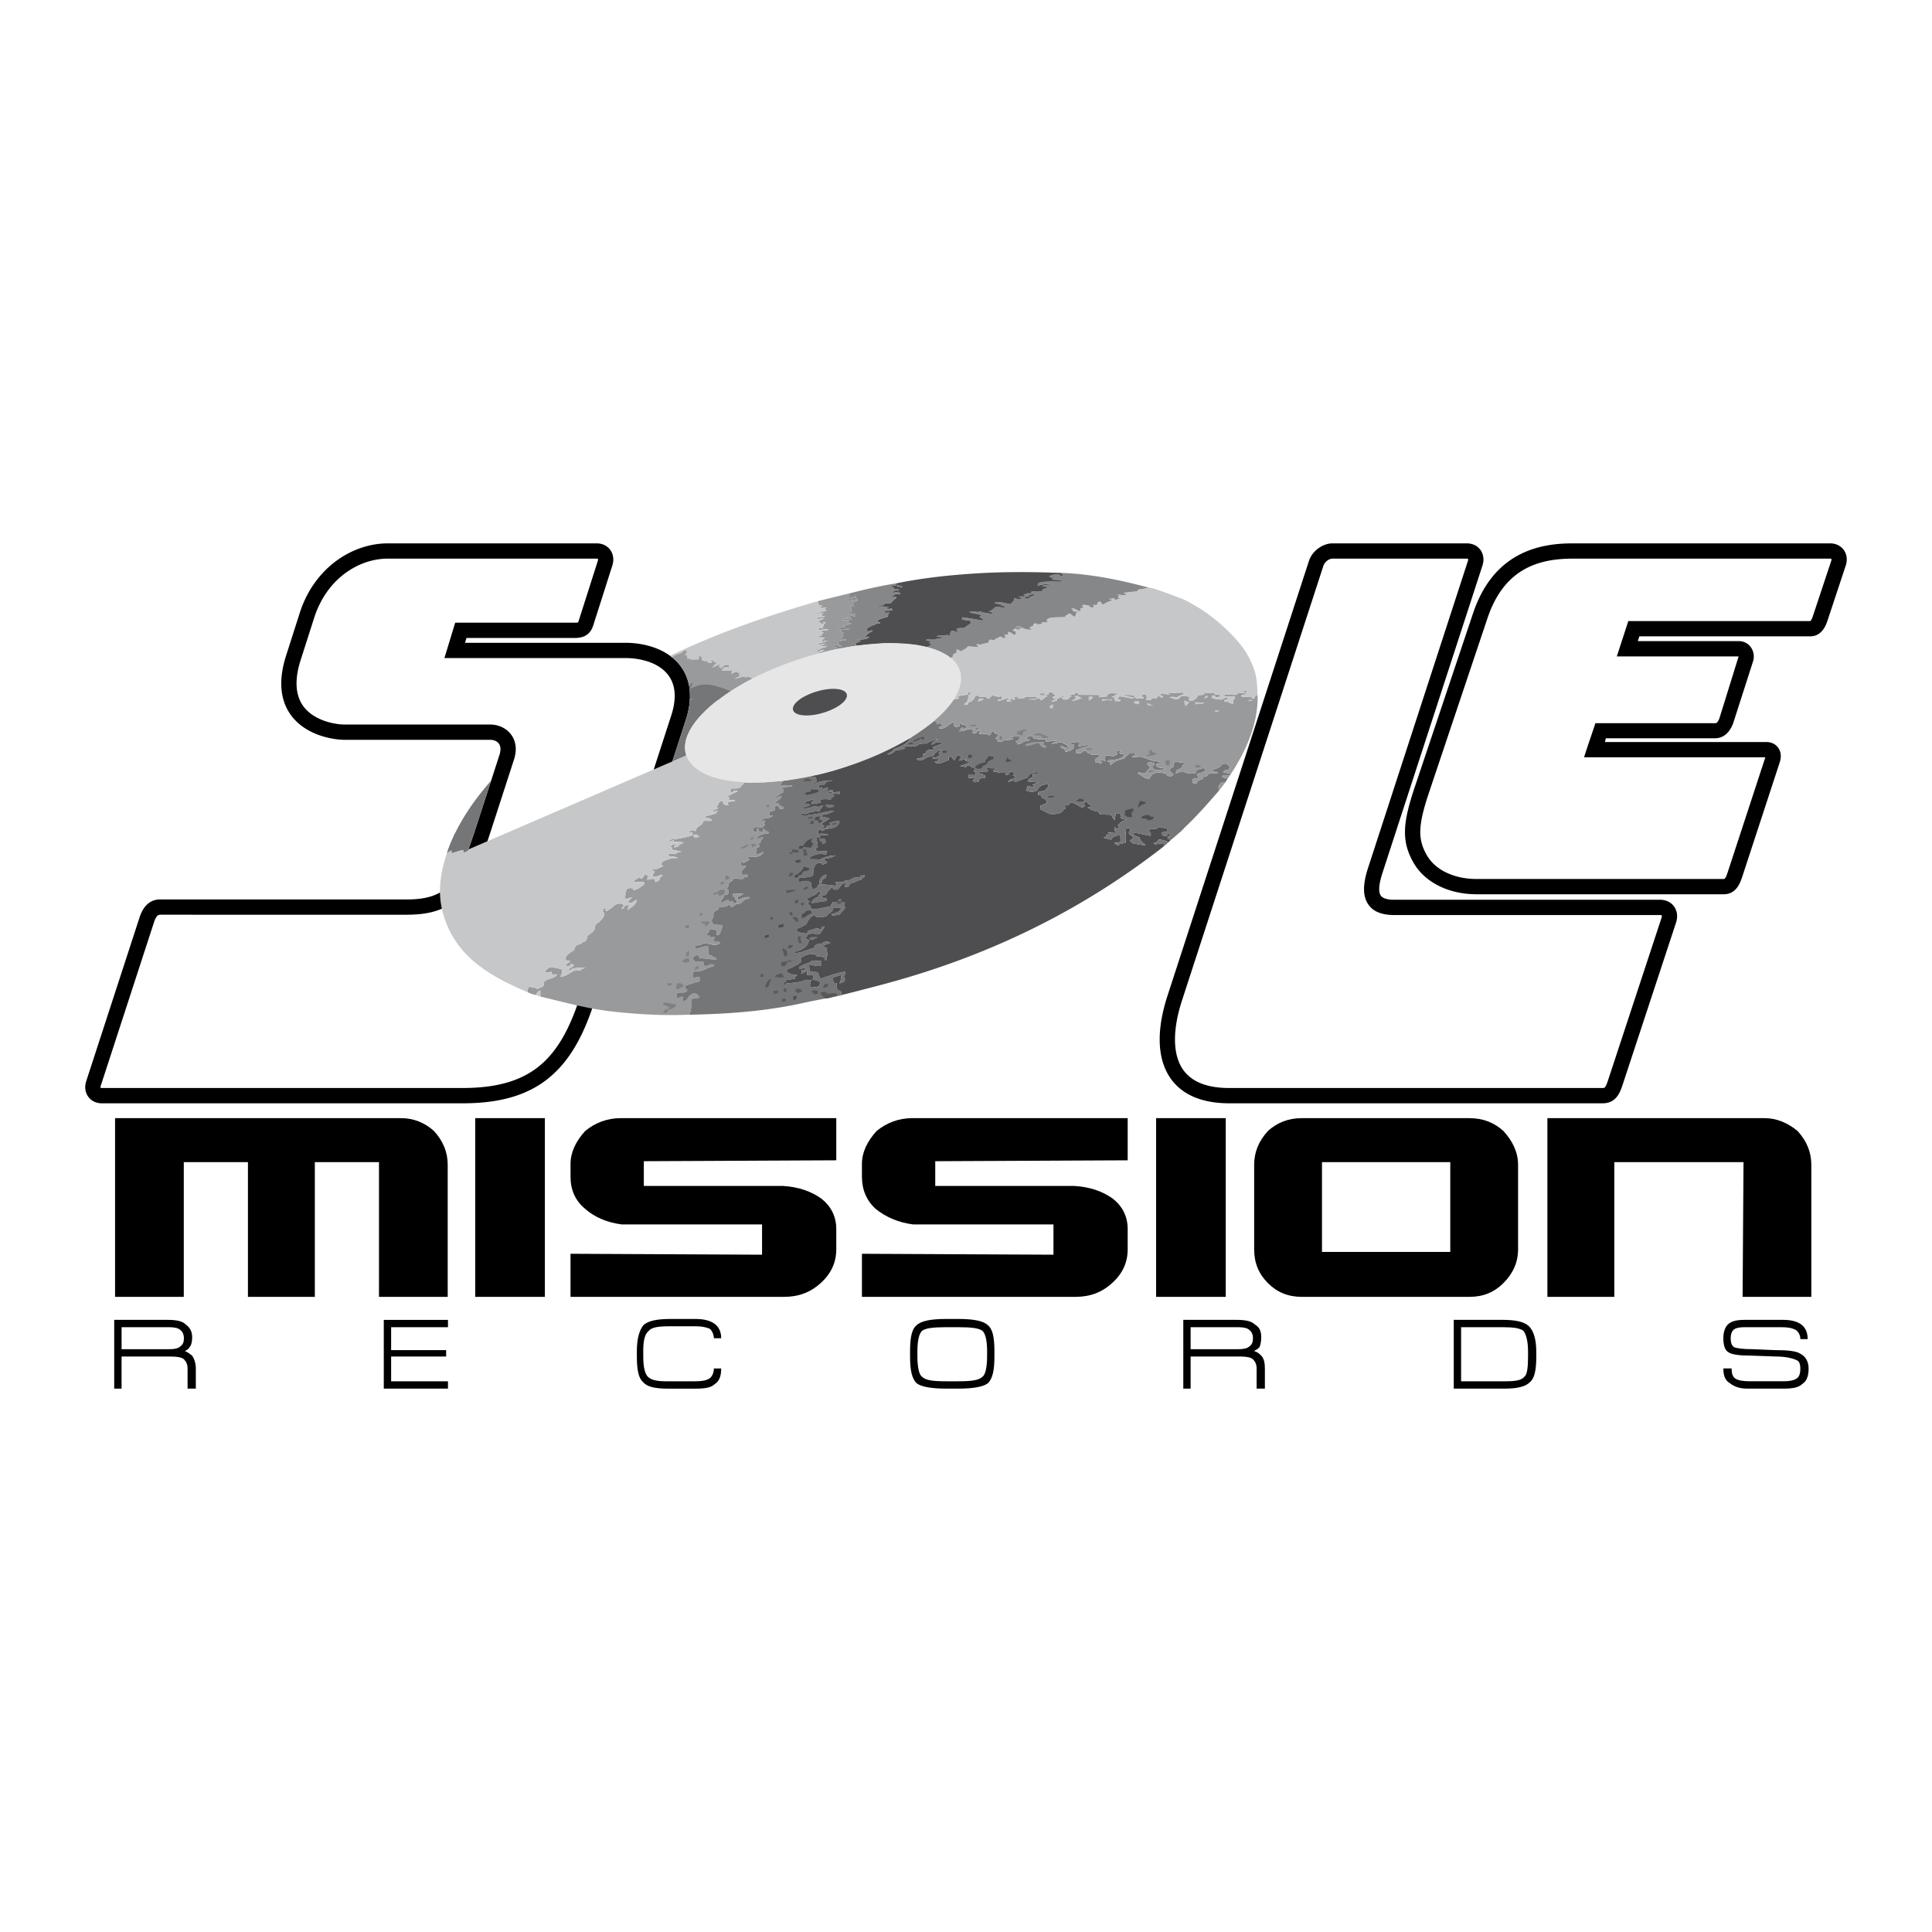
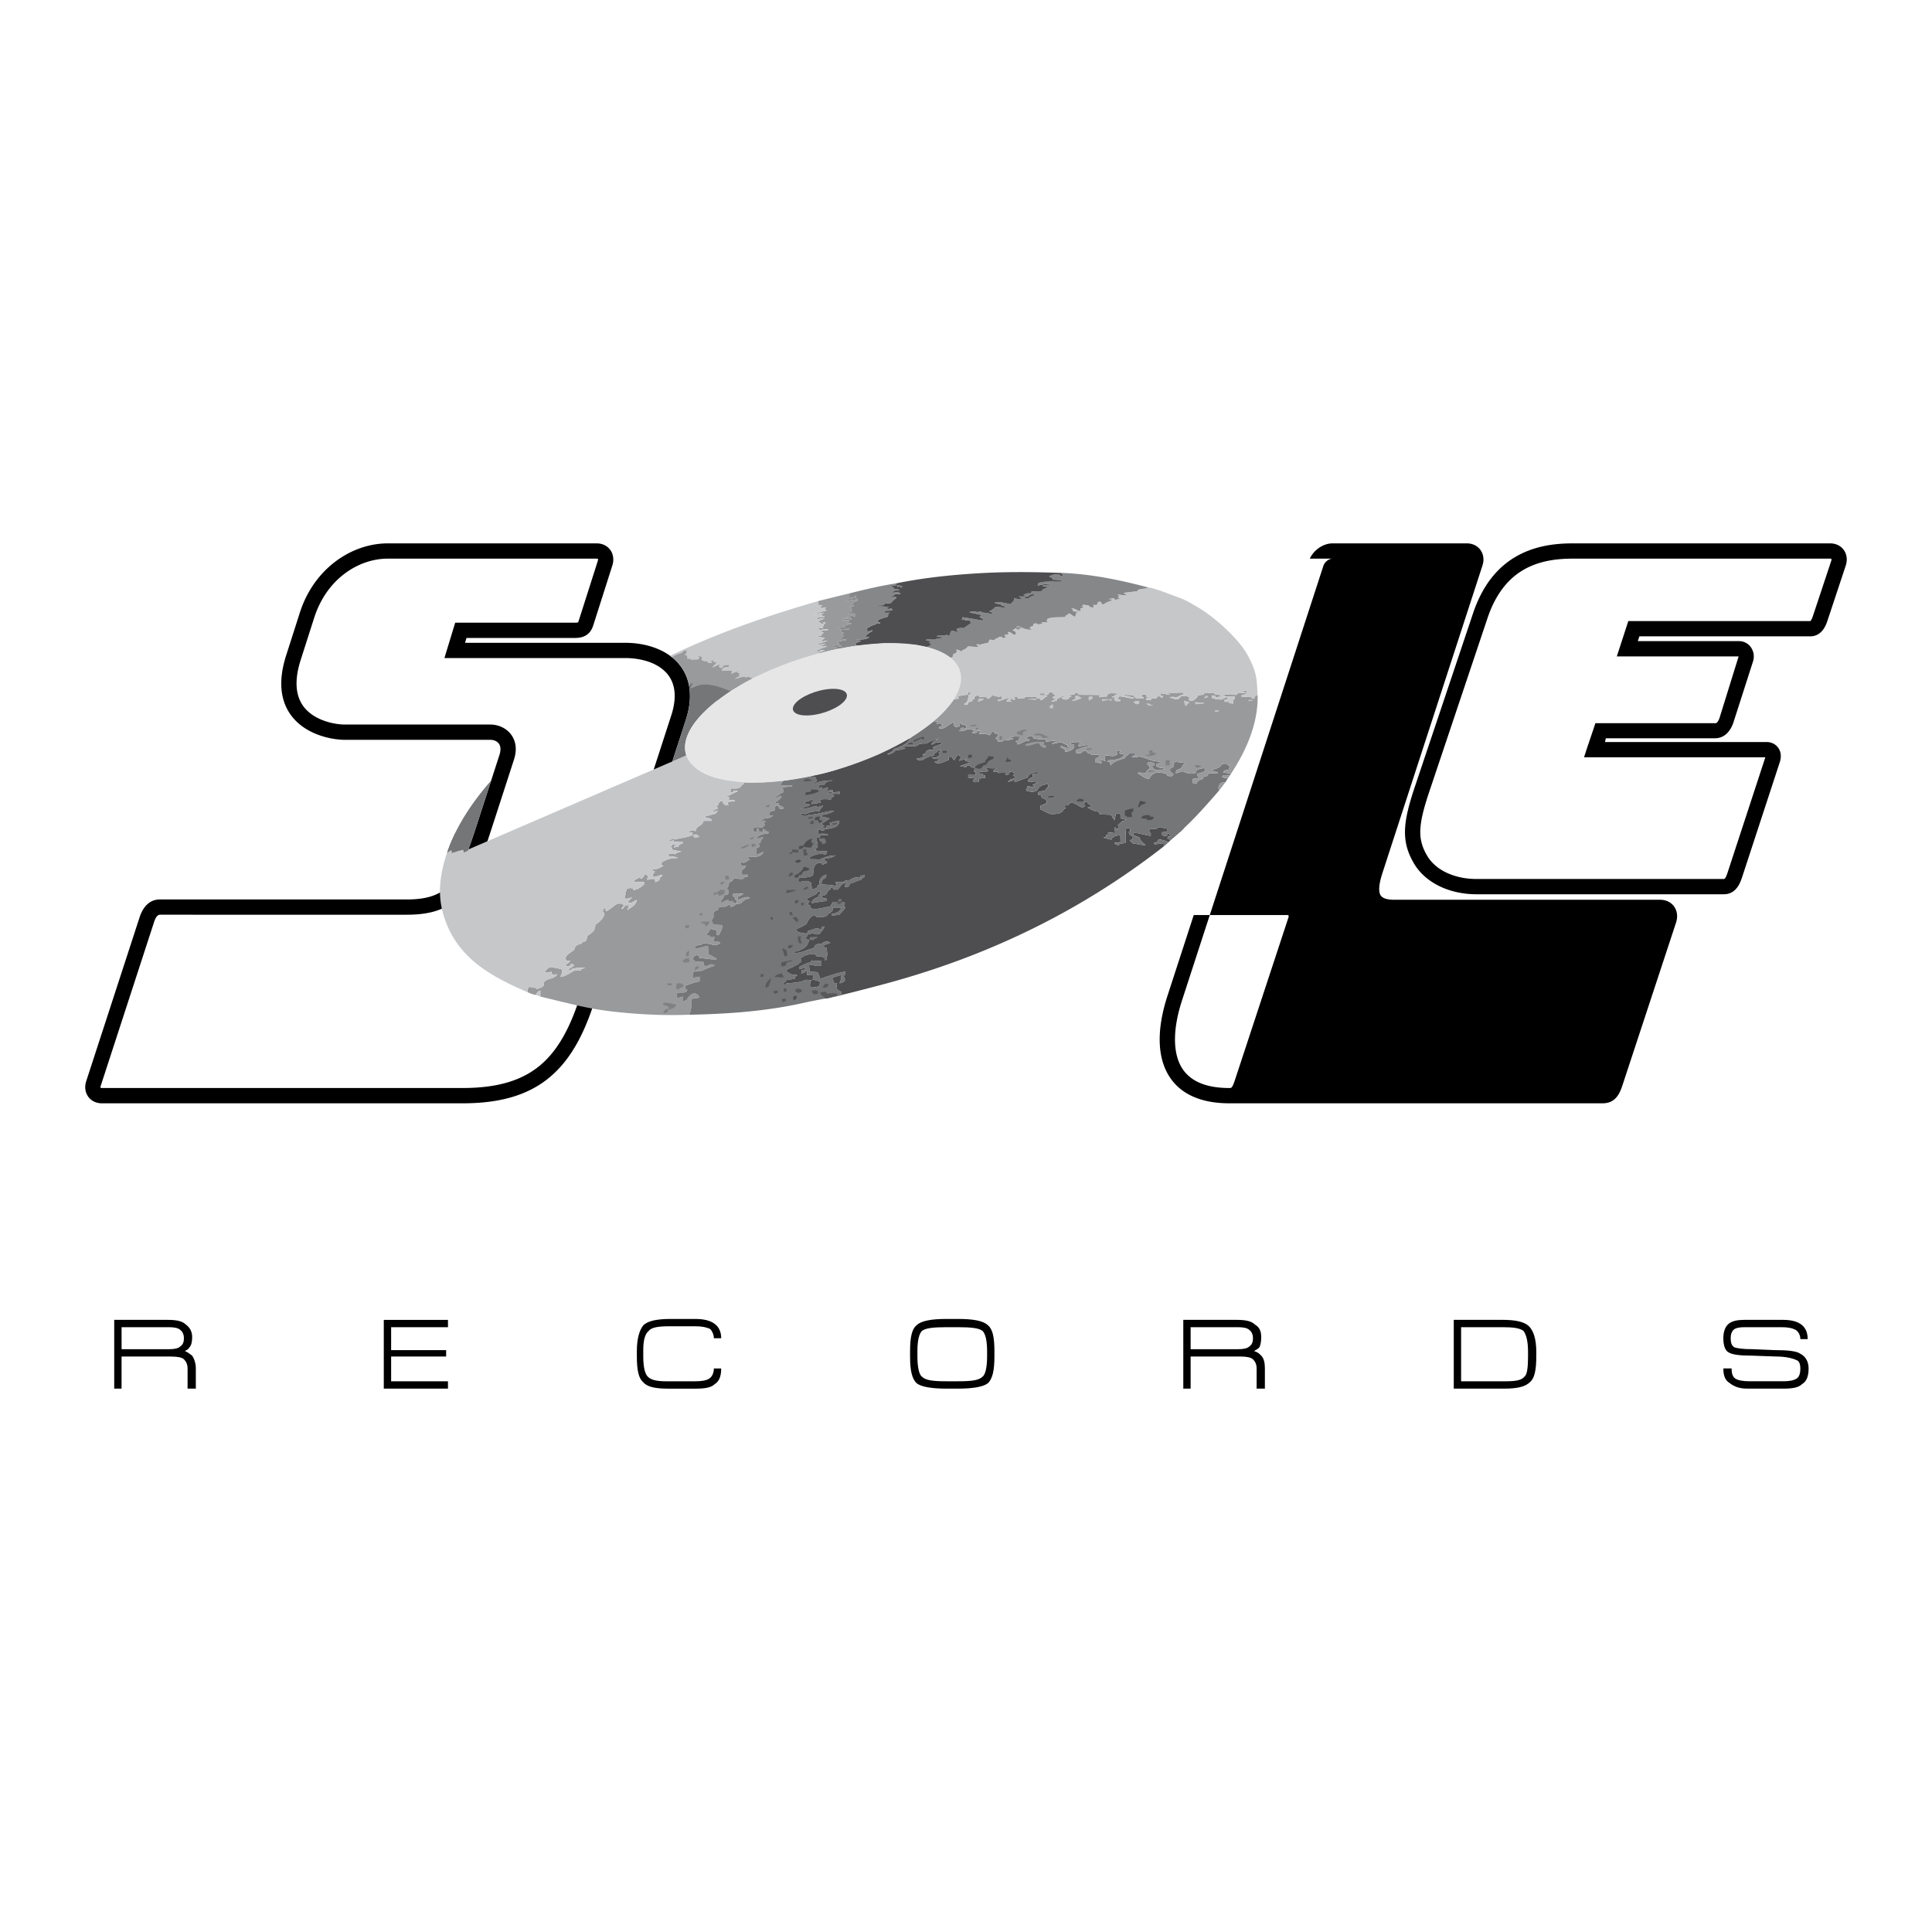
<svg xmlns="http://www.w3.org/2000/svg" width="2500" height="2500" viewBox="0 0 192.756 192.756">
  <path fill-rule="evenodd" clip-rule="evenodd" fill="#fff" d="M0 0h192.756v192.756H0V0z" />
  <path d="M62.365 64.132c.93 0 1.856.133 2.707.408 1.056.342 1.988.904 2.661 1.705.69.821 1.106 1.877 1.106 3.183 0 .72-.13 1.52-.416 2.401l-9.15 28.221c-1.1 3.395-2.504 5.887-4.58 7.548v.004c-2.09 1.673-4.812 2.475-8.529 2.475h-36.01c-.197 0-.386-.031-.562-.089a1.536 1.536 0 0 1-.798-.583 1.621 1.621 0 0 1-.29-.938c0-.194.033-.399.102-.61l5.331-16.369v-.003l.002-.006a3.838 3.838 0 0 1 .296-.669c.368-.633.922-1.072 1.722-1.072h24.634c2.158 0 3.455-.5 4.396-1.614 1.012-1.198 1.714-3.146 2.614-5.923l2.227-6.869c.071-.22.103-.418.103-.593 0-.246-.069-.436-.179-.571a.954.954 0 0 0-.453-.299 1.19 1.19 0 0 0-.362-.056H34.418c-.579 0-1.44-.099-2.338-.387-.944-.302-1.936-.816-2.699-1.647-.783-.853-1.319-2.017-1.319-3.587 0-.812.148-1.741.486-2.798l1.352-4.222c-.001.003-.002.004-.001 0l.004-.01-.003.01.005-.018v-.001l.002-.004-.002-.001v.005l-.003.008.003-.013.002.001v-.002c.206-.644.456-1.236.74-1.778.286-.546.616-1.057.98-1.526 1.863-2.408 4.559-3.63 7.047-3.63H59.54c.194 0 .379.029.549.083.34.108.616.313.809.588h.003c.186.265.287.588.287.942 0 .192-.031.396-.097.601l-1.884 5.911c-.134.421-.305.735-.636.978-.312.229-.7.335-1.256.335H46.543l-.146.481h15.968zM132.939 54.213h13.416c.197 0 .387.031.561.088.336.109.609.313.799.584.188.266.289.587.289.937 0 .193-.031.399-.102.611l-9.961 30.621c-.291.896-.436 1.664-.26 2.145.129.354.553.571 1.424.571h26.535c.203 0 .4.032.578.091h.004c.342.113.621.321.812.596.188.269.291.596.291.955 0 .201-.035.414-.105.632v.002l-5.346 16.228c-.18.547-.367.952-.648 1.255-.35.374-.768.547-1.346.547h-37.234c-1.141 0-2.125-.148-2.967-.423-1.406-.457-2.402-1.261-3.053-2.311-.637-1.028-.924-2.271-.924-3.637 0-1.344.279-2.821.771-4.334l14.121-43.409v-.002l.002-.007a2.387 2.387 0 0 1 .428-.766c.468-.576 1.206-.974 1.915-.974z" />
  <path d="M156.857 54.213H182.6c.203 0 .395.031.57.089.336.112.607.315.797.584.184.264.285.584.285.935 0 .197-.033.404-.104.615l-1.832 5.522c-.109.33-.26.666-.486.939-.293.354-.682.589-1.211.589h-17.057l-.156.48h10.105a1.436 1.436 0 0 1 1.207.659 1.608 1.608 0 0 1 .178 1.376l-1.932 6.017v.003l-.002.007a2.908 2.908 0 0 1-.113.303h-.002a2.571 2.571 0 0 1-.143.296c-.328.586-.844 1.029-1.598 1.029h-10.891l-.084.376h16.133c.156 0 .312.025.461.074.266.086.502.249.676.485.168.228.27.514.27.851 0 .185-.033.39-.105.611l-3.74 11.418c-.133.403-.281.781-.525 1.095-.314.404-.73.655-1.336.655H147.32c-1.375 0-2.646-.29-3.711-.809v-.001a6.676 6.676 0 0 1-.512-.277c-.863-.515-1.562-1.195-2.035-2.004-.639-1.093-.922-2.103-.883-3.333.039-1.153.373-2.485.977-4.287l5.807-17.311c.945-2.818 2.432-4.564 4.189-5.612 1.75-1.044 3.735-1.374 5.705-1.374z" />
-   <path d="M173.859 129.387h6.857v-13.166c0-1.28-.457-2.378-1.371-3.383-1.006-.823-2.104-1.28-3.291-1.28h-21.67v17.829h6.676v-13.44h12.891l-.092 13.44zM54.361 111.558h-6.949v17.829h6.949v-17.829zm-42.881 0v17.829h6.857v-13.44h6.4v13.44h6.674v-13.44h6.4v13.44h6.857v-13.166c0-1.28-.457-2.378-1.372-3.383-.915-.823-2.011-1.28-3.292-1.28H11.48zm64.55 10.605v3.018l-19.109-.092v4.298h21.303c1.463 0 2.651-.457 3.657-1.372 1.006-.914 1.554-2.011 1.554-3.383v-2.012c0-1.279-.548-2.285-1.462-3.017-1.006-.731-2.286-1.188-3.841-1.28H64.235v-2.469l19.201-.091v-4.206H61.95c-1.372 0-2.56.457-3.566 1.28-.914 1.005-1.462 2.103-1.462 3.291v1.28c0 1.28.457 2.377 1.462 3.2.915.823 2.194 1.371 3.657 1.554H76.03v.001zm46.263 7.224v-17.829h-6.949v17.829h6.949zm-9.783-13.623v-4.206H91.024c-1.371 0-2.56.457-3.565 1.28-.914 1.005-1.463 2.103-1.463 3.291v1.28c0 1.28.458 2.377 1.371 3.2 1.006.823 2.286 1.371 3.749 1.554h13.988v3.018l-19.108-.092v4.298h21.303c1.463 0 2.652-.457 3.656-1.372 1.008-.914 1.555-2.011 1.555-3.383v-2.012c0-1.279-.547-2.285-1.463-3.017-1.006-.731-2.285-1.188-3.84-1.28H93.31v-2.469l19.2-.09zm13.99-2.926c-.914 1.005-1.373 2.103-1.373 3.383v8.411c0 1.372.459 2.469 1.373 3.383.914.915 2.01 1.372 3.383 1.372h16.73c1.371 0 2.469-.457 3.383-1.372.914-.914 1.463-2.011 1.463-3.383v-8.411c0-1.28-.549-2.378-1.463-3.383-.914-.823-2.012-1.28-3.383-1.28h-16.73c-1.373 0-2.469.457-3.383 1.28zm5.395 12.068v-8.96h12.799v8.96h-12.799z" fill-rule="evenodd" clip-rule="evenodd" />
-   <path d="M64.607 65.986a7.328 7.328 0 0 0-2.242-.33H44.34l.299-.982.611-2.006.165-.542h11.9c.214 0 .324-.012.357-.037.015-.011.043-.087.083-.21l1.885-5.911a.502.502 0 0 0 .024-.143c0-.032-.005-.056-.013-.067l.001-.001a.123.123 0 0 0-.022-.01.313.313 0 0 0-.091-.011H38.675c-2.054 0-4.288 1.022-5.845 3.035a8.746 8.746 0 0 0-.831 1.301 9.579 9.579 0 0 0-.636 1.516.313.313 0 0 1-.011.037l-.002-.001-1.355 4.234c-.284.888-.408 1.662-.408 2.333 0 1.141.371 1.967.914 2.557.562.612 1.316.999 2.045 1.231.717.23 1.408.309 1.873.309h14.519c.269 0 .551.044.826.134.443.144.862.407 1.174.793.316.394.519.901.519 1.523 0 .318-.056.671-.181 1.057l-2.227 6.869c-.957 2.952-1.715 5.039-2.9 6.441-1.257 1.487-2.899 2.156-5.556 2.156H15.957c-.165 0-.3.126-.406.31a1.667 1.667 0 0 0-.088.174 2.171 2.171 0 0 0-.077.208l-.002.006h-.001l-5.33 16.365a.464.464 0 0 0-.024.141c0 .032.004.054.01.062a.066.066 0 0 0 .024.013.35.35 0 0 0 .092.01h36.009c3.351 0 5.768-.693 7.577-2.141l.002.001c1.821-1.459 3.076-3.717 4.084-6.827l9.15-28.221c.232-.717.338-1.361.338-1.937 0-.917-.281-1.646-.748-2.201-.484-.572-1.172-.982-1.96-1.238zM146.355 55.737h-13.416c-.256 0-.541.167-.736.408a1.352 1.352 0 0 0-.098.145l-.002.003a.76.76 0 0 0-.061.137l-.002.006-14.12 43.406c-.441 1.36-.691 2.679-.691 3.864 0 1.098.215 2.07.689 2.839.463.746 1.189 1.324 2.23 1.662.688.224 1.516.345 2.498.345h37.234c.123 0 .193-.019.232-.059.104-.112.201-.347.316-.694l5.344-16.229h.002a.535.535 0 0 0 .027-.159c0-.037-.006-.065-.018-.081a.069.069 0 0 0-.039-.024.36.36 0 0 0-.105-.013h-26.535c-1.633 0-2.494-.597-2.852-1.577-.311-.854-.145-1.942.242-3.133l9.961-30.621a.456.456 0 0 0 .023-.141c0-.033-.004-.054-.01-.062-.002-.003-.012-.008-.025-.012a.296.296 0 0 0-.088-.01z" fill="#fff" />
+   <path d="M64.607 65.986a7.328 7.328 0 0 0-2.242-.33H44.34l.299-.982.611-2.006.165-.542h11.9c.214 0 .324-.012.357-.037.015-.011.043-.087.083-.21l1.885-5.911a.502.502 0 0 0 .024-.143c0-.032-.005-.056-.013-.067l.001-.001a.123.123 0 0 0-.022-.01.313.313 0 0 0-.091-.011H38.675c-2.054 0-4.288 1.022-5.845 3.035a8.746 8.746 0 0 0-.831 1.301 9.579 9.579 0 0 0-.636 1.516.313.313 0 0 1-.011.037l-.002-.001-1.355 4.234c-.284.888-.408 1.662-.408 2.333 0 1.141.371 1.967.914 2.557.562.612 1.316.999 2.045 1.231.717.23 1.408.309 1.873.309h14.519c.269 0 .551.044.826.134.443.144.862.407 1.174.793.316.394.519.901.519 1.523 0 .318-.056.671-.181 1.057l-2.227 6.869c-.957 2.952-1.715 5.039-2.9 6.441-1.257 1.487-2.899 2.156-5.556 2.156H15.957c-.165 0-.3.126-.406.31a1.667 1.667 0 0 0-.088.174 2.171 2.171 0 0 0-.077.208l-.002.006h-.001l-5.33 16.365a.464.464 0 0 0-.024.141c0 .032.004.054.01.062a.066.066 0 0 0 .024.013.35.35 0 0 0 .092.01h36.009c3.351 0 5.768-.693 7.577-2.141l.002.001c1.821-1.459 3.076-3.717 4.084-6.827l9.15-28.221c.232-.717.338-1.361.338-1.937 0-.917-.281-1.646-.748-2.201-.484-.572-1.172-.982-1.96-1.238zM146.355 55.737h-13.416c-.256 0-.541.167-.736.408a1.352 1.352 0 0 0-.098.145l-.002.003a.76.76 0 0 0-.061.137l-.002.006-14.12 43.406c-.441 1.36-.691 2.679-.691 3.864 0 1.098.215 2.07.689 2.839.463.746 1.189 1.324 2.23 1.662.688.224 1.516.345 2.498.345c.123 0 .193-.019.232-.059.104-.112.201-.347.316-.694l5.344-16.229h.002a.535.535 0 0 0 .027-.159c0-.037-.006-.065-.018-.081a.069.069 0 0 0-.039-.024.36.36 0 0 0-.105-.013h-26.535c-1.633 0-2.494-.597-2.852-1.577-.311-.854-.145-1.942.242-3.133l9.961-30.621a.456.456 0 0 0 .023-.141c0-.033-.004-.054-.01-.062-.002-.003-.012-.008-.025-.012a.296.296 0 0 0-.088-.01z" fill="#fff" />
  <path d="M182.6 55.737h-25.742c-1.732 0-3.457.278-4.926 1.155-1.463.873-2.713 2.359-3.527 4.791l-5.807 17.311c-.555 1.651-.861 2.854-.893 3.852-.031.921.186 1.684.674 2.517.342.587.857 1.086 1.498 1.468.123.073.256.145.395.213h.004c.861.419 1.904.654 3.045.654h24.645a.166.166 0 0 0 .139-.065c.102-.129.189-.365.275-.631l3.74-11.419c.004-.009.006-.018.008-.026h-18.09l.324-.996.638-1.882.172-.527H171.166c.098 0 .191-.107.271-.249.031-.057.057-.105.072-.145v-.003c.02-.044.039-.101.059-.166l.004-.007 1.873-6.034a.193.193 0 0 0 .006-.051v-.007H161.31l.324-.997.652-2.005.172-.526h18.16c.006 0 .02-.015.037-.036.084-.101.154-.269.213-.444l1.834-5.522a.476.476 0 0 0 .025-.139.132.132 0 0 0-.012-.06c-.004-.005-.012-.009-.023-.013a.306.306 0 0 0-.092-.011z" fill="#fff" />
  <path d="M53.914 99.433v-.614c-.293.111-.302.172-.451.451-.273-.042-.595-.168-.841-.288.023-.293.046-.554.391-.582a.57.57 0 0 0-.065.065c.125.065.125.065.581.098v.126c.223-.084.935-.251.674-.613.386-.568 1.028-.289 1.39-.87-.153.009-.302.019-.451.032-.084-.084-.084-.084-.13-.293-.386.098-.386.098-.697.079.567-.809.665-.483 1.679-.354.209.349-.009.488-.074.79.502-.041.916-.367 1.353-.613l.712-.028v-.13c.321-.098.321-.098.386-.163-.465.047-.833.01-1.288.131-.13.13-.13.13-.344.177-.032-.354.619-.271.483-.614-.092-.019-.181-.032-.27-.046-.083.232-.237.223-.451.255l.027-.255c.177-.103.289-.136.358-.326a6.623 6.623 0 0 0-.325.032c-.47-.498.521-.897.725-1.116.13-.521.292-.46.777-.646.014-.051.032-.098.051-.145.107-.022.214-.042.321-.061.098-.195.098-.195.163-.521.544-.441.744-.423.81-1.163.302-.107 1.148-.907.805-1.223-.023.019-.047.037-.065.06.009-.13.019-.26.032-.386a3.98 3.98 0 0 1 .261-.065 5.799 5.799 0 0 0-.019.274c.679.042 1.065-1.074 1.762-.563-.2.187-.209.223-.26.484.316-.121.344-.167.498-.47a6.2 6.2 0 0 1 .344-.046c-.056.172-.111.344-.163.516.47-.391.795-.423.935-1.032-.265.088-.632.493-.902.223.181-.181.219-.307.451-.451-.13 0-.191.065-.665.046.023-.368.046-.595.214-.917.172-.022.344-.046.516-.064v.19c.46-.037.763-.279 1.111-.567v-.224c-.33-.019-.656-.032-.981-.046v-.13l.53-.307c.051.051.107.102.163.158.205-.139.242-.209.339-.432.125.033.256.065.386.097-.08.079-.08.079-.126.419.321-.033.386-.098.721-.084l.097.326c.256-.13.484-.158.409-.437.205-.112.205-.112.302-.274-.302-.023-.525.182-.883.182-.242-.242.047-.335.126-.549h-.191v-.195c.437-.023.646-.14 1.032-.358a3.173 3.173 0 0 0-.196-.093c.015-.093.028-.187.047-.279.572-.289.879-.4 1.507-.4.019-.023.037-.046.061-.065-.614-.13-.614-.13-.967-.13.042-.074.083-.149.13-.224.223-.032.223-.032.581.028.246-.177.344-.205.646-.256l-.972-.195c.046-.084.046-.084 0-.223h-.126c.107-.237.172-.293.451-.293l.065.065c-.149.074-.144.079-.195.228.149-.023.297-.046.451-.065.065-.224.247-.256.456-.358l.028-.098a72.142 72.142 0 0 0-.935-.061v-.13c-.195.033-.255.097-.451.13.014-.051.027-.102.046-.149.153-.06.312-.121.47-.176v.13c.618-.181 1.213-.195 1.809-.451v-.26c-.172.009-.344.018-.516.032.307-.209.488-.279.837-.163.079-.637.66-.441.776-1.032h.842c-.075-.312-.423-.265-.698-.307.014-.051.033-.098.051-.145.902-.228.902-.228 1.046-.307.098-.163.098-.163.242-.242l-.642.098c.042-.083.042-.083.642-.358-.144-.079-.144-.079-.191-.223.047-.019.093-.038.145-.051.079-.302.172-.414.502-.465v.255c.046.014.093.028.14.046.014.047.032.098.051.149.13-.014.26-.023.39-.033-.083-.084-.083-.084-.098-.228.135-.158.479-.112.679-.126v-.13h-.582c.014-.093.028-.187.046-.279-.102-.027-.204-.056-.307-.079.409-.135.749-.363 1.163-.517-.065-.064-.065-.064-.386-.064l-.195.195c-.051-.009-.102-.014-.148-.019a8.58 8.58 0 0 1 .019-.4c.395-.009.939.107 1.097-.326a4.52 4.52 0 0 1 .261-.158c-.131-.033-.131-.033-.131-.098h.452c.54-.014 1.079-.023 1.618-.032.642-.056 1.288-.111 1.935-.163-.223.325-.223.325-.242.432.209.052.209.052 1.149.019v.13c-.795.046-.795.046-.925.112-.014.149.051.214.019.47-.354.107-.512.381-.837.451v.13c.219-.084.438-.163.661-.242.005.038.009.075.019.111a1.648 1.648 0 0 1-.614.516v.13h.386a1.22 1.22 0 0 0-.051.144c.167.079.335.163.502.246a1.7 1.7 0 0 0-.051.14c-.112.014-.223.033-.334.051a17.506 17.506 0 0 0-.182-.34 2.843 2.843 0 0 0-.214-.023c-.13.153-.103.297-.121.493-.163.037-.325.079-.488.121l-.028.396c.126-.014.256-.023.386-.033-.354.279-.512.279-.967.325-.13.125-.13.125-.516.321.232.01.544-.228.707-.065-.145.144-.145.144-.191.293h.125c-.251.688-.772 0-1.223.484.074.079.074.079.125.288h.26v-.321h.195l.028.26c.14.019.279.038.423.061v-.321c.209.153.33.27.581.321v.13c-.428.097-1.074.088-1.228.581.386-.098.451-.163.646-.195-.019.07-.037.139-.052.209a1.287 1.287 0 0 0-.144.051 5.88 5.88 0 0 0-.061.289l-.181.097.112.326c-.107.042-.214.083-.321.13.019.27.014.414-.065.674.302-.051.488-.242.776-.289-.297.596-.958.47-1.553.517l.014.13.153.098c-.237.153-.409.297-.684.354v-.13l-.227.056c.004.093.009.186.018.283.126.065.126.065.535.084-.098.158-.098.158-.47.497.019.126.037.256.061.386l.535-.014.014.209c-.112.014-.224.033-.335.051v.126c-.396.125-.637 0-1.033-.033-.186.511-.525.205-.548.809-.13.163-.13.163-.13.26.042.042.084.084.13.126-.009.135-.014.27-.019.404l-.405.112c-.056.372-.312.4-.386.777.363-.121.433-.27.842-.321v.158l.391-.056c.033.065.07.13.107.2.079.014.158.032.242.051v.065c-.209.19-.275.246-.549.288a3.177 3.177 0 0 1-.051-.209c-.195-.018-.247.065-.4.177-.237.009-.475.018-.711.032a4.114 4.114 0 0 0-.065.26c-.544.224-.484.284-.484.777-.139.14-.139.19-.19.386.125.126.13.153.107.335.316.014.636.032.957.051.051.284-.176.73-.325.972h-.256v-.456c-.195-.033-.26-.093-.646-.125-.093.288-.153.363-.386.548l.224.126c.032-.019.064-.038.102-.056.019.051.037.103.061.154h.451c-.023.148-.046.302-.065.455.27.015.456-.032.646.158-.241.242-.516.205-.836.228v-.097a457.49 457.49 0 0 1-.828-.084c-.27.181-.484.186-.81.228 0 .103.005.205.009.312.428-.065.833-.241 1.237-.293.014.284.028.567.047.852.32.079.511.307.795.376v.125c-.651.019-1.093-.098-1.73-.145a1.03 1.03 0 0 1 .033-.13l-.177-.145c-.349.033-.4.126-.502.433.061.015.121.032.182.052l.042.144c.284.014.572.033.86.051.015.112.028.223.047.335.246.121.414.051.6-.107.149.01.297.019.451.032a1.7 1.7 0 0 0-.051.14 5.565 5.565 0 0 0-1.176.47c-.916.103-.939-.084-.902.744.465-.145.465-.145.646-.131v.457c-.53.073-.935.269-1.441.432l-.014.274.228.13c-.177.488-.693.116-1.051.373-.014.307-.014.307.06.418.209.019.321-.098.54-.111-.014.172-.023.344-.032.516.139-.065.279-.13.423-.195.349-.623.911-.953 1.288-.223a37.88 37.88 0 0 0-.842.13c.014.632.051 1.004-.195 1.581-2.432.105-4.902-.018-7.321-.278a31.767 31.767 0 0 1-3.326-.528c-1.304-.284-2.561-.603-3.913-.932-.101-.018-.198-.042-.296-.064z" fill-rule="evenodd" clip-rule="evenodd" fill="#989a9c" />
  <path d="M68.767 101.241c.246-.577.209-.949.195-1.581.279-.047.559-.089.842-.13-.377-.73-.939-.4-1.288.223-.144.065-.284.13-.423.195.009-.172.019-.344.032-.516-.219.014-.33.13-.54.111-.074-.111-.074-.111-.06-.418.358-.257.874.115 1.051-.373a15.37 15.37 0 0 0-.228-.13l.014-.274c.507-.163.911-.358 1.441-.432v-.457c-.181-.014-.181-.014-.646.131-.037-.828-.014-.642.902-.744a5.565 5.565 0 0 1 1.176-.47c.014-.046.033-.093.051-.14-.153-.014-.302-.022-.451-.032-.187.158-.354.229-.6.107-.019-.112-.032-.224-.047-.335a52.036 52.036 0 0 0-.86-.051 3.177 3.177 0 0 0-.042-.144 2.485 2.485 0 0 0-.182-.052c.103-.307.154-.4.502-.433.056.047.116.093.177.145a1.03 1.03 0 0 0-.033.13c.637.047 1.079.163 1.73.145v-.125c-.284-.07-.475-.298-.795-.376a48.616 48.616 0 0 1-.047-.852c-.404.052-.809.228-1.237.293-.004-.106-.009-.209-.009-.312.326-.042.54-.046.81-.228l.828.084v.097c.321-.023.595.014.836-.228-.19-.19-.376-.144-.646-.158.019-.153.042-.307.065-.455h-.451c-.024-.051-.042-.103-.061-.154-.037.019-.069.038-.102.056l-.224-.126c.233-.186.293-.26.386-.548.386.033.451.093.646.125v.456h.256c.149-.242.376-.688.325-.972a64.768 64.768 0 0 0-.957-.051c.022-.182.018-.209-.107-.335.051-.195.051-.246.19-.386 0-.493-.061-.553.484-.777.018-.088.042-.176.065-.26.237-.014.475-.023.711-.032.153-.112.205-.195.4-.177.014.07.033.14.051.209.274-.042.339-.098.549-.288.163-.023.325-.047.488-.065.251-.325.414-.433.837-.483v-.13c-.521-.07-.688.144-1.163.26v-.326c.195-.033.195-.033.581-.288-.353.004-.707.014-1.06.023l.028.265c.042.005.088.014.135.023.033.102.065.209.103.316.046.014.097.033.148.051l-.097.289a5.012 5.012 0 0 0-.242-.051c-.038-.07-.075-.135-.107-.2l-.391.056v-.158c-.409.051-.479.2-.842.321.075-.377.331-.405.386-.777l.405-.112c.004-.135.009-.27.019-.404a2.603 2.603 0 0 1-.13-.126c0-.097 0-.097.13-.26.023-.604.362-.298.548-.809.396.033.637.158 1.033.033v-.126c.111-.019.223-.037.335-.051l-.014-.209-.535.014c-.023-.13-.042-.26-.061-.386.372-.339.372-.339.47-.497-.409-.019-.409-.019-.535-.084a5.736 5.736 0 0 1-.018-.283l.227-.056v.13c.275-.056.447-.2.684-.354a7.966 7.966 0 0 1-.153-.098l-.014-.13c.595-.047 1.256.079 1.553-.517-.289.047-.475.237-.776.289.079-.26.083-.405.065-.674.107-.047.214-.088.321-.13l-.112-.326.181-.097c.019-.098.037-.195.061-.289a1.22 1.22 0 0 1 .144-.051c.015-.07.033-.14.052-.209-.195.033-.261.098-.646.195.153-.493.8-.484 1.228-.581v-.13c-.251-.051-.372-.167-.581-.321v.321a19.621 19.621 0 0 0-.423-.061l-.028-.26h-.195v.321h-.26c-.051-.209-.051-.209-.125-.288.451-.484.972.204 1.223-.484h-.125c.046-.149.046-.149.191-.293-.163-.163-.475.075-.707.065.386-.195.386-.195.516-.321.456-.046.614-.046.967-.325a9.4 9.4 0 0 0-.386.033l.028-.396c.163-.042.326-.084.488-.121.019-.195-.009-.339.121-.493.07.004.139.013.214.023.061.111.121.223.182.34.112-.019.223-.037.334-.051.014-.046.033-.093.051-.14-.167-.083-.335-.167-.502-.246a1.22 1.22 0 0 1 .051-.144h-.386v-.13c.279-.149.418-.265.614-.516a1.073 1.073 0 0 1-.019-.111c-.223.079-.442.158-.661.242v-.13c.326-.07.483-.344.837-.451.032-.256-.033-.321-.019-.47.13-.065.13-.065.925-.112v-.13c-.939.033-.939.033-1.149-.019.019-.107.019-.107.242-.432.93-.117 1.878-.339 2.781-.451.153.037.307.075.465.112.084.209.084.209.084.404a8.7 8.7 0 0 0-.358.228h.195c.502-.289 1.205-.326 1.809-.326-.335.07-.716.065-.842.418-.321.015-.6-.083-.6.308.112-.019.228-.033.344-.047v.196c.386-.098.451-.163.628-.149-.144.274-.144.274-.13.386.224-.149.326-.153.6-.172v.19c-.13.01-.261.019-.391.032-.042.075-.084.149-.125.228.441-.223.744-.232 1.228-.26a3.34 3.34 0 0 0-.051.209 1.76 1.76 0 0 1-.66-.079v.195h.13c-.051.205-.145.209-.326.255v.195c-.423-.042-.646-.06-1.097 0 .019.107.042.214.065.321-.302.042-.604.084-.907.13v-.256h.13v-.195c-.19.033-.386.163-.791.237v.163c.469.083.469.083.535.148-.312.154-.595.19-.907.321l.065.064c.582-.064.582-.064 1.437-.307.014.046.033.098.051.148.19-.032.451-.162.642-.162-.288.354-.288.354-.372.562-.567.01-.855.042-1.372.274-.191 0-.255-.065-.405-.051-.019.046-.032.098-.046.149.298.112.517.153.777-.033.874 0 1.697-.386 2.521-.386-.438.242-.688.334-1.182.4-.018.07-.032.14-.046.214.298.019.498.046.772.163-.26.158-.516.321-.772.484v.13c.084.028.167.061.256.093-.088.083-.172.172-.256.26.13-.009.265-.014.4-.019.014-.07.033-.14.051-.209.125-.023.256-.046.386-.065-.023-.088-.046-.172-.065-.256.582-.163.582-.163.972-.195-.06.726-.851.735-1.488.842v.13c-.321.028-.358-.083-.646-.13v.451c.237.004.874-.065 1.037.098-.26.019-.521.042-.776.065a5.82 5.82 0 0 0-.13.223h-.321c.088.372.158.549.158.939a4.371 4.371 0 0 0-.158.098v.125l-.195.098c.386.065.386.065 1.292.098a8.868 8.868 0 0 0-.116.335 1.066 1.066 0 0 0-.144.019c-.274-.274-1.205.056-1.501.274v.163c.348.005.697.009 1.051.019.544-.241.958-.391 1.548-.391-.344.232-.716.279-1.116.34v.158c.074.033.149.065.228.098.014.046.032.098.051.149l-.516.195v-.195c-.86-.061-.823.535-.893 1.242-.344.246-1 .186-1.451.288v.359c.539.018.757-.284 1.273.111-.069.312.052.293.098.586.344-.022.493-.018.582-.39h.13c-.061-.558.209-.897.711-1.032-.023.107-.046.213-.065.321-.396.148-.358.247-.451.646 1.163.097 1.163.097 1.548.195-.046-.13-.088-.261-.13-.386.321-.089.456-.033.776-.033.19-.19.381-.163.646-.195.395-.265.548-.27 1.032-.289.014-.051.028-.103.046-.149.135-.018.27-.032.405-.046-.023.084-.047.167-.065.256-.089.019-.172.042-.256.065v.13c-.456.083-.758.325-1.163.386-.042.316-.167.34-.47.34v-.228c.046-.019.093-.032.144-.046v-.126c-.572.047-.507.298-.888.656h-.418a1.255 1.255 0 0 1-.046-.139c-.088-.023-.177-.047-.261-.065v.19c-.246.075-.307.321-.437.535l-.4.111v.131c.191.097.191.097.451.13v.256c-.558.019-.967.148-1.488.195.065-.335.334-.521.646-.581.018-.089.042-.172.064-.256h.131c.019-.112.042-.218.065-.325-.274.037-.284.055-.438.273-.293.14-.586.279-.874.419v.228c.07.015.14.028.213.047-.018.046-.037.093-.051.144a1.432 1.432 0 0 0-.144.052c.084.163.093.2.26.26v.256c.651.195 1.339-.079 2-.191.08-.14.158-.274.242-.409.117-.027.265-.053.42-.067.092-.009.165-.26.31-.288.297-.058.113.279.181.287.105.012.203.034.284.068.019.195-.056.297-.144.47h.195c-.042.302-.4.498-.567.791-.251.019-.498.042-.744.065-.019-.051-.033-.098-.047-.144.404-.089.851-.209.968-.647h-.837c-.023.13-.046.261-.065.391-.051.014-.103.028-.149.046a1.213 1.213 0 0 0-.046.144h-.19c-.135.46-.795.358-1.163.358-.442-.442-.883.331-1.023.693a4.923 4.923 0 0 1-.98.502c.014.088.027.176.046.27.354.121.609.158.986.181l.111-.279c.604-.102.651-.363 1.325-.125a5.14 5.14 0 0 1 .051-.242c.084-.023.167-.046.256-.065-.125.381-.307.46-.502.791-.27.004-.418.06-.627-.112-.205.051-.41.107-.614.163v.191h-.13c.042.26.088.27.326.325-.153.735-.502.833-1.162 1.13a6.533 6.533 0 0 0-.326.033v.13c.749.037 1.219-.339 1.939-.456.191-.46.354-.418.842-.483.284-.224.521-.288.837-.065-.218.075-.432.149-.646.228v.195c.084.019.172.038.26.061l.112.791c-.038.014-.075.033-.112.051v.386h-.195v-.256c-.386-.098-.386-.098-.837-.13a4.353 4.353 0 0 1-.051-.214c-.604-.013-1.107.056-1.567.502.046.023.093.051.144.079v.229c-.07.014-.14.032-.205.051a1.236 1.236 0 0 0-.051.145c-.455.153-.642.4-1.13.483l-.112.274c.256.098.386.229.582.293.354 0 .354 0 .517.065-.196.13-.205.13-.261.353l-.791.112c-.103.149-.145.219-.307.274v.26c.07-.018.14-.037.209-.051.014-.051.033-.098.051-.145.656-.046 1.349-.061 1.935-.353.19.009.386.019.582.032-.172.279-.154.391-.144.726.367.009.581-.019.934-.13.015-.136.033-.271.052-.4-.321-.163-.321-.163-.763-.246.093-.158.079-.266.065-.451l-.595-.015v-.391h-.19a1.547 1.547 0 0 0-.052.145 6.74 6.74 0 0 0-.339.116c.019-.13.042-.261.065-.386.219.023.307.051.386-.195-.26.032-.386.098-.661.079l-.013-.145c.385-.246.757-.367 1.195-.516.014-.051.027-.102.042-.149.334.019.669.042 1.004.065v.419c-.307.177-.878-.057-1.241-.075.018.232.042.47.064.707.261.014.521.028.787.047.149.278.149.278.247.664.809-.241 1.683-.608 2.52-.711.037.219-.046.293-.163.483.135.163.13.224.112.438-.2.158-.283.204-.53.241.149-.307.163-.492.191-.837-.279.084-.559.168-.837.256.014.177.028.354.046.53.111.014.223.032.339.051-.033.567-.079.604.452.842v.354c-1.045.227-2.352.439-3.906.784-3.677.815-7.504 1.081-11.273 1.154z" fill-rule="evenodd" clip-rule="evenodd" fill="#757678" />
  <path d="M78.067 99.981a9.057 9.057 0 0 1-.061-.321c.13-.01.265-.014.4-.019v.223a6.744 6.744 0 0 0-.339.117zm3.231-.777c-.19-.078-.223-.144-.325-.32.237-.089.377-.149.595-.02.014.094.033.187.051.28-.107.019-.213.038-.321.06zm-1.678-.125l-.279-.182c-.032-.349.405-.274.614-.163.014.07.033.14.051.214-.131.042-.26.084-.386.131zm-3.232-.517c-.051-.475.218-.707.581-.972-.102.283-.205.567-.307.855-.093.038-.186.076-.274.117zm5.747 0c-.014-.032-.022-.065-.032-.098.13-.163.13-.163.163-.293.111-.009.223-.014.339-.019.005.07.01.14.019.214-.159.159-.261.164-.489.196zm-4.26-1.037c-.195-.023-.39-.046-.581-.065.051-.209.456-.26.661-.371.144.181.144.181.242.437l-.322-.001zm-2.003-.065c.014-.092.028-.186.046-.273.093.004.186.009.279.019a4.517 4.517 0 0 0-.065.255l-.26-.001zm2.134-1.032l-.098-.223.098-.228c.386-.032.706-.163 1.097-.163-.214.135-.33.14-.581.163-.121.4-.134.391-.516.451zm.256-1.032c-.098-.451-.228-.679-.214-.73.07-.019.139-.033.214-.047v.13h.196c.098.483.098.483.065.646l-.261.001zm.325-.777a5.83 5.83 0 0 1 .107-.339c.135.004.27.009.409.019-.06.302-.213.292-.516.32zm.837-2.645c-.111-.172-.139-.256-.321-.326.014-.051.028-.098.047-.144l.274-.014c.177.167.209.191.209.433a3.34 3.34 0 0 0-.209.051zm-2.455-.196c-.098-.13-.098-.13-.098-.256a.486.486 0 0 1 .079-.051c.051.033.107.065.163.097v.159a1.287 1.287 0 0 0-.144.051zm3.037-1.418c-.098-.13-.098-.13-.084-.279.214-.014.214-.014.326.064-.098.164-.098.164-.242.215zm3.553-.391a.444.444 0 0 1 .065-.065h.32v.195c-.255.098-.255.098-.404.08.004-.071.009-.14.019-.21zm-4.265.195c.014-.116.028-.228.046-.339.112-.019.228-.032.344-.046-.018.088-.037.176-.051.269a8.425 8.425 0 0 0-.339.116zm-.836-1.032v-.326c.32-.014.641-.023.967-.032-.312.242-.61.224-.967.358zm.189-1.678l.196-.391c.102.014.205.028.307.046-.121.275-.186.307-.503.345zm1.554-2.07c-.023-.218-.046-.433-.065-.646h.321a9.111 9.111 0 0 0-.019.339c.047.014.098.033.149.051a2.924 2.924 0 0 0-.051.205 7.515 7.515 0 0 0-.335.051zm-1.423-.13c.014-.069.028-.139.047-.209.069-.019.14-.033.214-.047v-.26c.214.019.428.042.646.065a4.701 4.701 0 0 0-.065.26c-.163.032-.325-.033-.516-.033-.13.131-.13.131-.326.224zm38.945-2.228v-.098a31.067 31.067 0 0 0-.646-.06c-.018-.051-.037-.103-.051-.149.404-.163.65-.223 1.088-.242v.163c-.132.126-.26.256-.391.386zm-4.135-.288c-.17-.098-.344-.195-.516-.293.15-.149 1.051-.088 1.359-.13.078.079.078.079.129.293-.326.042-.65.083-.972.13zm-30.546-.451v-.13c.149-.023.298-.047.451-.065-.018.046-.037.093-.051.145-.135.013-.27.032-.4.05zm30.226 0a2.343 2.343 0 0 0-.098-.163c.047-.061.094-.121.145-.181l.273-.014.131.228a15.71 15.71 0 0 0-.451.13zm-32.295-.065c-.065-.023-.13-.047-.191-.065.056-.094.112-.187.173-.279h.228l-.014.344h-.196zm36.685-.196c-.014-.088-.023-.176-.033-.26.08-.079.08-.079.293-.125.014-.051.027-.102.047-.149.176-.019.354-.033.535-.047-.02.047-.037.094-.051.145a13.89 13.89 0 0 0-.467.051c-.031.214-.105.312-.324.385zm-37.006-.32c-.009-.051-.014-.103-.019-.149.279-.079.279-.079.418-.065.014.047.033.098.051.149-.152.018-.301.042-.45.065zm34.746-.711V80.8c.223-.042.367-.004.516.163-.172.008-.344.017-.516.032zm-5.943-.196c-.131-.047-.262-.088-.387-.13v-.126c.117-.055.232-.111.354-.162.248.126.494.255.744.386-.236.009-.475.018-.711.032zm9.109-.13a3.712 3.712 0 0 0-.195-.065v-.19h.387c-.02.065-.033.134-.047.204-.053.013-.098.032-.145.051zm-12.787-.386c-.01-.074-.014-.145-.02-.214h.289c.014.07.031.14.051.214h-.32zm3.678-.065v-.196h.391a1.03 1.03 0 0 0-.051.145 6.753 6.753 0 0 0-.34.051zm-3.549-.386c.215-.297.424-.288.754-.279a4.209 4.209 0 0 0-.158.229 19.67 19.67 0 0 0-.596.05zm4.196-.195c-.01-.093-.014-.186-.02-.274.158-.019.316-.033.475-.046-.023.083-.047.167-.064.255a9.956 9.956 0 0 0-.391.065zm-1.034-.066c.061-.404.623-.874 1.047-.855.014.047.033.093.051.145-.092.037-.186.074-.273.112a22.58 22.58 0 0 0-.098.357c-.4.144-.465.209-.727.241zm-28.867-1.613a.847.847 0 0 1-.051-.083c.475-.321.423-.172.888-.014-.065.064-.065.064-.837.097zm25.576-.516c-.014-.033-.023-.065-.033-.098.168-.209.293-.302.549-.353v.191h-.195c-.051.204-.141.214-.321.26zm-3.619-.195a5.362 5.362 0 0 1-.064-.191c.387.028.387.028.451.093-.065.065-.065.065-.387.098zm.131-.581c.014-.093.027-.186.047-.275h.287c.014.047.033.093.053.145a7.313 7.313 0 0 0-.387.13zm-5.041-1.033a2.194 2.194 0 0 1-.031-.195c.021-.028.051-.056.078-.084a3.012 3.012 0 0 1-.107-.042l.043-.149c.227-.074.354-.069.6-.046-.02.046-.033.093-.047.145a10.45 10.45 0 0 0-.275.112c-.032.161-.116.175-.261.259zm-2.775-.842l-.084-.209h.358c.014.047.032.098.051.149-.112.019-.219.037-.325.06zm-3.489-1.255c.107-.065.214-.13.326-.196v.099l.191.097c-.065.061-.065.061-.451.158-.024-.056-.047-.107-.066-.158zm-8.653 26.092c-.167-.247-.502-.294-.469-.633.2-.019.399-.032.599-.047v.196c.308-.01.819-.121 1.08.041a2.566 2.566 0 0 0-.047.182c-.373.074-.791.261-1.163.261z" fill-rule="evenodd" clip-rule="evenodd" fill="#59595b" />
  <path d="M79.169 99.786a7.126 7.126 0 0 1-.033-.321c.074-.084.074-.084.354-.13-.024.297-.005.381-.321.451z" fill-rule="evenodd" clip-rule="evenodd" fill="#4e4e50" />
  <path d="M53.462 99.27c.149-.279.158-.34.451-.451v.614c-.153-.057-.301-.113-.451-.163z" fill-rule="evenodd" clip-rule="evenodd" fill="#c6c7c9" />
  <path d="M87.581 98.35c-1.384.362-3.411.887-3.506.887-.047.019-.088.042-.13.065v-.354c-.53-.237-.484-.274-.452-.842a9.325 9.325 0 0 0-.339-.051 16.015 16.015 0 0 1-.046-.53c.279-.088.558-.172.837-.256-.028.345-.042.53-.191.837.247-.037.33-.083.53-.241.019-.214.023-.274-.112-.438.117-.19.2-.265.163-.483-.837.103-1.711.47-2.52.711-.098-.386-.098-.386-.247-.664-.265-.019-.526-.033-.787-.047-.022-.237-.046-.475-.064-.707.363.019.935.252 1.241.075v-.419c-.335-.023-.669-.046-1.004-.065-.015.047-.028.098-.042.149-.438.149-.81.27-1.195.516l.013.145c.274.019.4-.047.661-.079-.079.246-.167.219-.386.195-.022.125-.046.256-.065.386.112-.042.223-.079.339-.116.015-.051.033-.098.052-.145h.19v.391l.595.015c.014.186.028.293-.065.451.442.083.442.083.763.246-.019.13-.037.265-.052.4a2.477 2.477 0 0 1-.934.13c-.01-.335-.028-.446.144-.726-.195-.014-.391-.023-.582-.032-.586.292-1.279.307-1.935.353a1.304 1.304 0 0 0-.051.145c-.069.014-.139.033-.209.051v-.26c.163-.056.204-.125.307-.274l.791-.112c.056-.223.065-.223.261-.353-.163-.065-.163-.065-.517-.065-.195-.064-.326-.195-.582-.293l.112-.274c.488-.083.675-.33 1.13-.483.014-.052.032-.098.051-.145.065-.019.134-.037.205-.051v-.229c-.051-.027-.098-.055-.144-.079.46-.446.962-.516 1.567-.502.014.07.033.14.051.214.451.033.451.033.837.13v.256h.195v-.386c.037-.019.074-.037.112-.051l-.112-.791c-.088-.023-.176-.042-.26-.061v-.195c.214-.079.428-.153.646-.228-.316-.223-.553-.158-.837.065-.488.065-.651.023-.842.483-.72.117-1.19.493-1.939.456v-.13c.107-.014.214-.023.326-.033.66-.297 1.009-.395 1.162-1.13-.237-.056-.284-.065-.326-.325h.13v-.191c.204-.056.409-.112.614-.163.209.172.358.116.627.112.195-.331.377-.41.502-.791-.088.019-.172.042-.256.065-.018.079-.037.158-.051.242-.674-.237-.721.023-1.325.125l-.111.279a3.377 3.377 0 0 1-.986-.181c-.019-.093-.032-.181-.046-.27.367-.149.655-.284.98-.502.14-.362.582-1.135 1.023-.693.368 0 1.028.102 1.163-.358h.19a1.43 1.43 0 0 1 .046-.144c.047-.019.098-.033.149-.046.019-.13.042-.261.065-.391h.837c-.117.438-.563.558-.968.647.014.046.028.093.047.144.246-.023.493-.046.744-.065.167-.293.525-.489.567-.791h-.195c.088-.172.163-.274.144-.47-.116-.019-.228-.032-.339-.046v-.065l.014-.209c-.209-.018-.27.033-.335.209a.499.499 0 0 0-.065.065c-.158.014-.316.028-.47.046-.084.135-.163.27-.242.409-.66.112-1.348.386-2 .191v-.256c-.167-.06-.176-.098-.26-.26.046-.019.093-.037.144-.052.014-.051.033-.097.051-.144-.074-.019-.144-.032-.213-.047v-.228c.288-.14.581-.279.874-.419.154-.219.163-.237.438-.273a7.181 7.181 0 0 0-.065.325h-.131c-.022.084-.046.167-.064.256-.312.06-.582.246-.646.581.521-.047.93-.177 1.488-.195v-.256c-.26-.033-.26-.033-.451-.13v-.131l.4-.111c.13-.214.191-.46.437-.535v-.19c.084.018.172.042.261.065.014.046.028.093.046.139h.418c.381-.358.316-.609.888-.656v.126a1.213 1.213 0 0 0-.144.046v.228c.302 0 .428-.023.47-.34.404-.061.707-.302 1.163-.386v-.13c.083-.023.167-.047.256-.065.018-.088.042-.172.065-.256-.135.014-.27.028-.405.046-.019.046-.032.098-.046.149-.484.019-.637.023-1.032.289-.265.032-.456.004-.646.195-.321 0-.456-.056-.776.033.042.125.083.255.13.386-.386-.098-.386-.098-1.548-.195.093-.4.056-.498.451-.646.019-.107.042-.214.065-.321-.502.135-.772.474-.711 1.032h-.13c-.089.372-.237.368-.582.39-.046-.292-.167-.274-.098-.586-.516-.395-.734-.093-1.273-.111v-.359c.451-.102 1.106-.042 1.451-.288.07-.707.032-1.302.893-1.242v.195l.516-.195a2.655 2.655 0 0 1-.051-.149 10.396 10.396 0 0 1-.228-.098v-.158c.4-.061.772-.107 1.116-.34-.591 0-1.004.149-1.548.391-.354-.009-.703-.014-1.051-.019v-.163c.297-.218 1.228-.549 1.501-.274.046-.009.093-.014.144-.019.037-.112.075-.223.116-.335-.905-.029-.905-.029-1.292-.094l.195-.098v-.125c.051-.032.102-.065.158-.098 0-.391-.07-.567-.158-.939h.321c.042-.074.084-.148.13-.223.255-.023.516-.046.776-.065-.163-.163-.8-.093-1.037-.098v-.451c.288.047.325.158.646.13v-.13c.637-.106 1.428-.116 1.488-.842-.39.033-.39.033-.972.195.019.084.042.167.065.256-.13.019-.26.042-.386.065-.019.07-.038.14-.051.209-.135.005-.27.01-.4.019.084-.088.167-.177.256-.26-.088-.033-.172-.065-.256-.093v-.13c.256-.163.512-.326.772-.484-.274-.116-.474-.144-.772-.163.014-.074.028-.144.046-.214.493-.065.744-.158 1.182-.4-.823 0-1.646.386-2.521.386-.26.186-.479.145-.777.033.014-.051.028-.103.046-.149.149-.014.214.051.405.051.516-.232.805-.265 1.372-.274.084-.209.084-.209.372-.562-.19 0-.451.13-.642.162a2.635 2.635 0 0 1-.051-.148c-.855.242-.855.242-1.437.307a3.715 3.715 0 0 0-.065-.064c.312-.131.595-.167.907-.321-.065-.065-.065-.065-.535-.148v-.163c.405-.074.6-.204.791-.237v.195h-.13v.256c.302-.046.604-.089.907-.13-.023-.107-.046-.214-.065-.321.451-.06.674-.042 1.097 0v-.195c.181-.046.274-.051.326-.255h-.13v-.195c.251.075.4.088.66.079.014-.07.033-.14.051-.209-.483.028-.786.037-1.228.26.042-.079.084-.153.125-.228.13-.013.26-.022.391-.032v-.19c-.274.019-.376.023-.6.172-.014-.112-.014-.112.13-.386-.177-.014-.242.051-.628.149v-.196c-.116.014-.232.028-.344.047 0-.391.279-.293.6-.308.125-.353.507-.348.842-.418-.604 0-1.307.037-1.809.326h-.195a8.7 8.7 0 0 1 .358-.228c0-.195 0-.195-.084-.404-.158-.037-.442-.101-.596-.138 1.621-.205 3.714-.94 5.25-1.549.68-.27 1.483-.575 1.661-.648 2.045-1.023 2.045-.995 3.162-1.618-.26.628-1.074.93-1.678 1.13-.158.288-.358.368-.647.483.033.019.065.042.098.065.344-.121.516-.148.725-.441.405-.009.619-.052.986-.205-.256-.064-.256-.064-.321-.13.684-.228 1.125.195 1.679-.26.26-.065.26-.065.711-.065.47-.228.753-.451 1.292-.451-.321.103-.656.209-.776.548.232-.023.284-.056.451-.223.386 0 .386 0 .646.065-.223.223-.609.27-.902.418v.13h.126a1.557 1.557 0 0 0-.051.139c-.405.014-.758-.07-.851.376a4.701 4.701 0 0 0-.26.065c.018.107.042.214.064.321-.581.098-.581.098-.711.163.688.39.771-.261 1.488-.261.098-.051.2-.098.302-.144a1.71 1.71 0 0 1-.046-.145c.237-.093.288-.135.437-.344h.256l-.224.293.177.148c-.334.284-.4.321-.837.321.214.148.33.125.595.111.014.061.033.121.051.182-.326.093-.326.093-.391.158.53.265.911-.079 1.423-.224v-.325h.321l.112.274c.046.014.098.032.149.051.093-.246.186-.446.451-.516.047.167.098.163.26.223-.213.209-.213.209-.26.358.195-.033.26-.098.776-.163-.064.042-.13.083-.195.13.065.061.065.061.582.191-.368.13-.735.26-1.098.391.214.028.428.06.646.093v-.125c.125-.023.256-.046.386-.065.061.255.218.218.451.255-.023.13-.041.26-.061.391h.191a6.76 6.76 0 0 0-.051.334 155.28 155.28 0 0 1-.721-.014v.326c.232-.024.469-.047.708-.065-.084.153-.094.2-.258.256.039.069.076.139.113.209l.469-.014c.014-.093.027-.186.047-.279.242-.125.326-.14.6-.106v-.261c-.074-.019-.145-.038-.213-.052-.02-.051-.033-.098-.047-.144h-.256v-.191c.32.014.572.088.836-.097-.088-.089-.172-.177-.256-.261.393 0 .689.042 1.098 0a6.938 6.938 0 0 0-.324.228v.13h.451v.125c.24-.009.482-.014.725-.019.014.07.033.14.051.214.111-.019.225-.037.34-.051.014-.093.027-.182.047-.27.273.023.33.033.52.224-.064.042-.129.083-.193.129.152.103.193.126.256.294l-.518.125v.13c-.189.032-.189.032-.256.098.262 0 .377-.13.66-.116l.051.148c.467-.116.838-.339 1.289-.451.051-.382.637-.563.986-.535.014.047.031.093.051.145h-.521c-.031.162-.031.162.014.339-.334.144-.334.144-.482.288v.163l.99.084c-.195.084-.391.167-.582.256l.191.098v.13c-.289.028-.377-.088-.646-.13-.061.153-.121.307-.176.465.479.14.66.19 1.096 0 .27-.507.521-.558 1.084-.656.014.088.027.177.047.27-.178.149-.178.149-.307.372-.242.056-.484.117-.727.177.006.093.01.186.02.279h.256c.041.107.084.214.131.321.24.023.52.172.465.465-.229.139-.34.209-.596.246a7.575 7.575 0 0 0-.064.386c.26.098.389.228 1.031.483.525 0 1.131.028 1.34-.502.047-.019.098-.033.148-.047-.023-.107-.047-.214-.064-.321h.385c.209-.698 1.08.223 1.424.223.084-.065.168-.13.256-.19-.043-.014-.084-.023-.127-.033.016-.117.029-.232.047-.344l.209-.042c.121.237.275.335.518.419-.15.149-.242.149-.451.19.428.224.688.377 1.162.423l.064.255c.391.015.781.028 1.178.047.031.097.064.195.098.293.045.014.098.032.148.051.01.06.018.125.027.19.064-.065.064-.065.145-.6.236-.125.33-.093.516.065-.018.111-.031.228-.047.344.191.051.387.102.582.158-.061.065-.061.065-.387.13-.148.13-.293.265-.438.4.039.112.076.228.117.344h-.326v-.13c-.051.014-.102.028-.148.047-.014.148-.014.148.148.535-.26-.023-.516-.047-.771-.065v.26h-.195v.191h-.26v.065c.391.098.455.163.777.195.098-.334.594-.414.9-.451l.016.66c-.141.08-.141.08-.596.112 0 .163.338.237.455.26v-.13c.215-.046.428-.089.646-.13-.02-.521-.01-.967.061-1.483.34.033.404.014.404.335a1.304 1.304 0 0 0-.145.051c.016.088.029.182.047.274.387.116.535.404.084.567.014.046.027.093.047.144.068.015.139.033.209.052v.125c.455.038.822.163 1.293.163-.297-.256-.512-.391-.633-.763l-.596-.237c.014-.074.029-.144.047-.214.553-.023 1.115.242 1.697.279v-.26a2.019 2.019 0 0 0-.148-.051v-.354l.664-.014c.447-.349.572-.084 1.098-.033v.321c-.182.014-.357.028-.535.046-.004.07-.008.14-.014.214.205.139.248.167.504.144.051-.088.102-.177.156-.26.164.102.168.116.215.312h-.26v.256c.082.019.172.042.26.065v.098a2.076 2.076 0 0 0-.162.163c-.535-.214-.535-.214-1-.293-.043.083-.084.172-.127.26-.111.028-.217.061-.324.093.014.046.027.093.045.145.299-.009.42-.065.926-.107-.004.107-.004.214-.004.321a75.372 75.372 0 0 1-11.002 7.142c-6.476 3.434-12.48 5.44-17.526 6.761z" fill-rule="evenodd" clip-rule="evenodd" fill="#4e4e50" />
  <path d="M77.229 99.145c-.023-.089-.046-.177-.065-.261.149-.023.298-.047.452-.065a4.017 4.017 0 0 0-.051.274c-.112.013-.224.033-.336.052zm.968-.197v-.325h.261v.325h-.261zm.646-7.621a7.095 7.095 0 0 0-.098-.228c.023-.038.051-.075.079-.112h.162c.038.112.075.223.117.339l-.26.001zm1.423-2.52c-.046-.032-.088-.065-.13-.098.167-.13.247-.26.465-.241.005.046.009.097.019.148-.121.06-.238.126-.354.191zm-.516 5.297c-.13-.274-.158-.358-.149-.665l.274-.014c.046.079.046.079-.033.26.052.14.107.279.163.419h-.255z" fill-rule="evenodd" clip-rule="evenodd" fill="#59595b" />
  <path d="M44.646 84.933c.367-.247.367-.247.484-.26v.228c.562-.116.735-.218 1.293-.288.009.084.018.167.032.256l19.935-8.602c.779-.336.789-.321 1.586-.693.146-.068.297-.13.45-.201a.465.465 0 0 1 .019-.093c1.111 2.362 3.827 2.581 6.133 2.744v.065h-.452c0 .065 0 .065.131.098-.088.051-.177.102-.261.158-.158.433-.702.316-1.097.326-.009.13-.014.265-.019.4.046.005.098.009.148.019l.195-.195c.321 0 .321 0 .386.064-.414.154-.753.381-1.163.517.103.023.205.051.307.079-.018.093-.032.187-.046.279h.582v.13c-.2.014-.544-.032-.679.126.015.144.015.144.098.228-.13.01-.26.019-.39.033a1.886 1.886 0 0 1-.051-.149c-.047-.019-.093-.032-.14-.046v-.255c-.33.051-.423.163-.502.465a1.304 1.304 0 0 0-.145.051c.047.144.047.144.191.223-.6.274-.6.274-.642.358l.642-.098c-.144.079-.144.079-.242.242-.144.079-.144.079-1.046.307-.018.047-.037.094-.051.145.274.042.623-.005.698.307h-.842c-.116.591-.697.395-.776 1.032-.349-.116-.53-.046-.837.163.172-.014.344-.023.516-.032v.26c-.595.256-1.19.27-1.809.451v-.13c-.158.056-.316.116-.47.176a1.174 1.174 0 0 0-.046.149c.195-.033.256-.097.451-.13v.13c.312.019.624.037.935.061a3.601 3.601 0 0 1-.028.098c-.209.103-.391.135-.456.358-.154.019-.302.042-.451.065.051-.149.046-.154.195-.228l-.065-.065c-.279 0-.344.056-.451.293h.126c.046.139.046.139 0 .223l.972.195c-.303.051-.4.079-.646.256-.358-.061-.358-.061-.581-.028a4.31 4.31 0 0 0-.13.224c.353 0 .353 0 .967.13-.023.019-.042.042-.061.065-.628 0-.935.112-1.507.4-.019.092-.032.186-.047.279.065.028.131.06.196.093-.386.219-.595.335-1.032.358v.195h.191c-.079.214-.368.307-.126.549.358 0 .581-.205.883-.182-.097.163-.097.163-.302.274.075.279-.153.307-.409.437l-.097-.326c-.335-.014-.4.051-.721.084.046-.34.046-.34.126-.419-.13-.032-.261-.064-.386-.097-.098.223-.134.293-.339.432-.056-.056-.111-.107-.163-.158l-.53.307v.13c.325.014.651.028.981.046v.224c-.349.288-.651.53-1.111.567v-.19c-.172.019-.344.042-.516.064-.167.321-.191.549-.214.917.474.019.535-.046.665-.046-.232.144-.27.27-.451.451.27.27.637-.134.902-.223-.14.609-.465.641-.935 1.032.052-.172.107-.344.163-.516-.116.014-.232.027-.344.046-.153.302-.182.349-.498.47.051-.261.061-.297.26-.484-.697-.511-1.083.604-1.762.563.005-.093.01-.186.019-.274a4.145 4.145 0 0 0-.261.065c-.014.125-.023.256-.032.386a.41.41 0 0 1 .065-.06c.344.316-.502 1.116-.805 1.223-.065.739-.265.721-.81 1.163-.065.326-.065.326-.163.521-.107.019-.214.038-.321.061a1.236 1.236 0 0 0-.051.145c-.484.186-.646.125-.777.646-.205.218-1.195.618-.725 1.116.107-.014.214-.023.325-.032-.069.19-.181.223-.358.326l-.027.255c.214-.032.367-.022.451-.255.088.014.177.027.27.046.135.344-.516.261-.483.614.214-.047.214-.047.344-.177.456-.121.823-.084 1.288-.131-.065.065-.065.065-.386.163v.13l-.712.028c-.437.246-.851.572-1.353.613.065-.302.283-.441.074-.79-1.014-.13-1.111-.455-1.679.354.312.019.312.019.697-.079.046.209.046.209.13.293.149-.014.297-.023.451-.032-.362.581-1.004.302-1.39.87.26.362-.451.529-.674.613v-.126c-.456-.032-.456-.032-.581-.098a.499.499 0 0 1 .065-.065c-.344.028-.367.289-.391.582-3.506-1.517-6.676-3.236-8.105-6.911-.964-2.486-.711-4.619.131-7.144z" fill-rule="evenodd" clip-rule="evenodd" fill="#c6c7c9" />
  <path d="M80.717 93.782l.112-.279c.242-.019.483-.033.725-.046a1.054 1.054 0 0 0-.046.144 8.478 8.478 0 0 0-.34.117v.13c-.186-.094-.246-.098-.451-.066z" fill-rule="evenodd" clip-rule="evenodd" fill="#757678" />
-   <path d="M76.262 93.587c.047-.334.153-.274.451-.321v.191c-.195.098-.195.098-.451.13zM77.681 92.555c-.014-.065-.023-.13-.032-.195.079-.084.079-.084.548-.19a7.7 7.7 0 0 0-.051.334 12.97 12.97 0 0 0-.465.051zM80.005 91.587c-.014-.112-.022-.219-.032-.325.228-.163.228-.163.358-.196v-.125c.321-.098.321-.098.516-.098.079.08.079.08.126.289-.395.06-.52.399-.968.455z" fill-rule="evenodd" clip-rule="evenodd" fill="#4e4e50" />
  <path d="M73.449 90.197v-.065l.097-.289c-.051-.018-.102-.037-.148-.051-.037-.107-.07-.214-.103-.316a1.192 1.192 0 0 0-.135-.023l-.028-.265c.353-.009.707-.019 1.06-.023-.386.255-.386.255-.581.288v.326c.474-.117.642-.33 1.163-.26v.13c-.423.051-.586.158-.837.483-.163.018-.325.042-.488.065z" fill-rule="evenodd" clip-rule="evenodd" fill="#989a9c" />
  <path d="M79.359 87.579a4.371 4.371 0 0 0-.098-.158c.024-.042.052-.079.08-.116.353-.088.735-.479.86-.823.237.051.41.056.581.229-.181.181-.39.181-.646.228l-.182.334c-.093.014-.181.033-.27.051-.018.07-.037.14-.051.209a4.741 4.741 0 0 0-.274.046zM79.555 86.096a42.403 42.403 0 0 0-.261-.163c.176-.111.465-.246.646-.065-.144.153-.185.186-.385.228z" fill-rule="evenodd" clip-rule="evenodd" fill="#4e4e50" />
  <path d="M44.646 84.933c.377-1.009.388-.998.756-1.797.125-.033.114-.044.193-.128.019.182.019.182-.065.326l.376-.014-.098-.293c.209-.251.474-.274.744-.451-.064-.014-.129-.023-.195-.033.037-.074.074-.144.112-.214h.451c-.018.046-.032.098-.046.149h.195c-.088.367-.488.209-.711.418.042.009.083.019.13.032.032.065.064.131.098.196.009-.047.019-.089.032-.13.149-.042.298-.084.451-.125-.228.772-.228.772-.549 1.516-.028.009-.056.018-.084.032l-.013.195c-.558.07-.73.172-1.293.288v-.228c-.117.015-.117.015-.484.261z" fill-rule="evenodd" clip-rule="evenodd" fill="#757678" />
  <path d="M79.75 84.738c-.023-.088-.046-.172-.065-.255.191-.098.191-.098.452-.098.288-.493.381-.525.902-.744-.098.26-.098.26-.083.404.069.046.14.093.213.144-.148.145-.148.145-.242.372-.339.019-.404-.046-.79-.079v.13c-.132.042-.262.084-.387.126z" fill-rule="evenodd" clip-rule="evenodd" fill="#4e4e50" />
  <path d="M116.109 84.45c0-.107 0-.214.004-.321-.506.042-.627.098-.926.107-.018-.051-.031-.098-.045-.145.107-.032.213-.065.324-.093.043-.088.084-.177.127-.26.465.079.465.079 1 .293-.163.14-.325.279-.484.419z" fill-rule="evenodd" clip-rule="evenodd" fill="#757678" />
  <path d="M118.113 82.641c-.133.125-.254.264-.391.386-.318.286-.646.559-.967.842v-.098a9.868 9.868 0 0 0-.26-.065v-.256h.26c-.047-.195-.051-.209-.215-.312-.055.083-.105.172-.156.26-.256.023-.299-.005-.504-.144.006-.074.01-.144.014-.214.178-.018.354-.033.535-.046v-.321c-.525-.051-.65-.316-1.098.033l-.664.014v.354c.047.014.098.032.148.051v.26c-.582-.038-1.145-.303-1.697-.279-.018.07-.033.14-.047.214.195.079.396.158.596.237.121.372.336.507.633.763-.471 0-.838-.125-1.293-.163v-.125a4.55 4.55 0 0 0-.209-.052c-.02-.051-.033-.097-.047-.144.451-.163.303-.451-.084-.567-.018-.093-.031-.187-.047-.274.047-.019.094-.037.145-.051 0-.321-.064-.303-.404-.335-.07.517-.08.963-.061 1.483-.219.042-.432.084-.646.13v.13c-.117-.023-.455-.098-.455-.26.455-.032.455-.032.596-.112l-.016-.66c-.307.037-.803.117-.9.451-.322-.032-.387-.098-.777-.195v-.065h.26v-.191h.195v-.26c.256.018.512.042.771.065-.162-.386-.162-.386-.148-.535.047-.019.098-.033.148-.047v.13h.326c-.041-.116-.078-.232-.117-.344.145-.135.289-.27.438-.4.326-.065.326-.065.387-.13-.195-.056-.391-.106-.582-.158.016-.117.029-.233.047-.344-.186-.158-.279-.19-.516-.065-.08.535-.08.535-.145.6l-.027-.19a2.405 2.405 0 0 0-.148-.051l-.098-.293c-.396-.019-.787-.032-1.178-.047-.023-.088-.045-.172-.064-.255-.475-.046-.734-.2-1.162-.423.209-.042.301-.042.451-.19-.242-.084-.396-.182-.518-.419l-.209.042c-.018.112-.031.228-.047.344.043.009.084.019.127.033-.088.06-.172.125-.256.19-.344 0-1.215-.921-1.424-.223h-.385c.018.107.041.214.064.321-.051.014-.102.028-.148.047-.209.53-.814.502-1.34.502-.643-.256-.771-.386-1.031-.483.018-.13.041-.261.064-.386.256-.037.367-.107.596-.246.055-.293-.225-.442-.465-.465a7.213 7.213 0 0 1-.131-.321h-.256c-.01-.093-.014-.186-.02-.279.242-.061.484-.121.727-.177.129-.223.129-.223.307-.372-.02-.093-.033-.182-.047-.27-.562.098-.814.149-1.084.656-.436.19-.617.14-1.096 0 .055-.158.115-.312.176-.465.27.042.357.158.646.13v-.13c-.064-.032-.131-.065-.191-.098.191-.089.387-.172.582-.256l-.99-.084v-.163c.148-.144.148-.144.482-.288-.045-.177-.045-.177-.014-.339h.521a1.817 1.817 0 0 1-.051-.145c-.35-.028-.936.153-.986.535-.451.112-.822.334-1.289.451l-.051-.148c-.283-.014-.398.116-.66.116.066-.065.066-.065.256-.098v-.13l.518-.125c-.062-.168-.104-.191-.256-.294.064-.046.129-.088.193-.129-.189-.191-.246-.201-.52-.224-.02.088-.033.177-.047.27a7.115 7.115 0 0 0-.34.051c-.018-.074-.037-.144-.051-.214-.242.005-.484.009-.725.019v-.125h-.451v-.13c.105-.079.213-.153.324-.228-.408.042-.705 0-1.098 0 .084.083.168.172.256.261-.264.186-.516.111-.836.097v.191h.256c.014.046.027.093.047.144.068.014.139.033.213.052v.261c-.273-.033-.357-.019-.6.106-.02.093-.033.186-.047.279l-.469.014c-.037-.07-.074-.14-.113-.209.164-.056.174-.103.258-.256-.238.018-.475.042-.708.065v-.326l.721.014c.014-.111.031-.223.051-.334h-.191c.02-.13.037-.26.061-.391-.232-.037-.39 0-.451-.255-.13.019-.261.042-.386.065v.125a34.68 34.68 0 0 0-.646-.093c.362-.13.73-.261 1.098-.391-.517-.13-.517-.13-.582-.191.065-.046.131-.088.195-.13-.516.064-.581.13-.776.163.047-.149.047-.149.26-.358-.163-.061-.213-.056-.26-.223-.265.07-.358.27-.451.516a2.655 2.655 0 0 0-.149-.051c-.038-.094-.075-.187-.112-.274h-.321v.325c-.512.145-.893.489-1.423.224.065-.065.065-.065.391-.158a2.474 2.474 0 0 1-.051-.182c-.265.014-.381.037-.595-.111.437 0 .502-.037.837-.321l-.177-.148.224-.293h-.256c-.149.209-.2.251-.437.344.014.047.028.093.046.145a5.26 5.26 0 0 0-.302.144c-.716 0-.8.651-1.488.261.13-.065.13-.065.711-.163-.023-.107-.046-.214-.064-.321a3.95 3.95 0 0 1 .26-.065c.093-.446.446-.362.851-.376.014-.046.033-.093.051-.139h-.126v-.13c.293-.149.679-.195.902-.418-.26-.065-.26-.065-.646-.065-.167.167-.218.2-.451.223.121-.339.456-.446.776-.548-.54 0-.823.223-1.292.451-.451 0-.451 0-.711.065-.554.456-.995.032-1.679.26.065.065.065.065.321.13a2.301 2.301 0 0 1-.986.205c-.209.293-.381.321-.725.441a1.187 1.187 0 0 0-.098-.065c.289-.116.489-.195.647-.483.604-.2 1.426-.51 1.686-1.138.535-.354 1.81-1.241 2.289-1.648.13 0 .289.038.419.038-.056.069-.106.139-.158.209.149-.01.298-.019.451-.024.065.075.13.149.195.228a7.575 7.575 0 0 0-.358.135l.014.131c.475.171.99-.47 1.465-.623a4.552 4.552 0 0 0-.046.302c.148.098.148.098.181.19.135-.023.274-.042.414-.061.019-.112.042-.223.064-.334.056-.009.112-.019.167-.023v.163c.214.01.302.051.484.163a3.263 3.263 0 0 0-.032.224c-.326-.065-.326-.065-.544-.042l-.014.176c-.065.042-.13.084-.195.13.233.061.67-.051.875-.177.228.023.456.046.688.074v.033c-.195.19-.195.19-.215.302l.4-.042c.047-.074.098-.144.148-.214h.229l.014.116c-.041.019-.084.037-.125.061.004.042.014.088.023.135.371 0 .684-.083.99.14.182-.089.186-.177.246-.367.107.019.215.037.32.06.02.065.043.13.066.196.092-.005.186-.01.283-.01-.014.302-.178.214-.252.428.08.112.08.112.225.163-.01.051-.02.102-.023.158.135.009.273.023.412.037l.016-.131c.805-.083.805-.083 1.088-.158v-.116c-.229.051-.229.051-.33.014.229-.2.67-.14.971-.158a9.61 9.61 0 0 0-.037.358c-.287.093-.287.093-.352.158.041.009.082.018.129.032.014.079.027.158.047.237.447 0 .68-.438 1.213-.368-.031-.097-.031-.097.033-.162-.154-.023-.303-.047-.451-.065.297-.167.67-.469.838 0 .367.051.734.186 1.088.056.047.023.092.046.143.074-.004.065-.004.13-.004.196l.973-.099v.131c-.326.098-.326.098-.367.182.385 0 .533-.163.971-.126.41.214.41.214.619.232-.023.065-.041.13-.061.195.182 0 .213.042.256.195-.502-.116-.721-.256-.898-.302v.209c.299.074.391.079.447.414.35-.046 1.088-.326.838-.744-.094-.018-.188-.037-.275-.051-.02-.07-.033-.14-.047-.205.434.079.434.079.74.07.107-.112.107-.112.172-.112.004.047.014.093.023.14a.923.923 0 0 0-.107.079 5.5 5.5 0 0 0-.037.274c.293-.055.59-.111.889-.163v.163a4.81 4.81 0 0 0-1.164.386c.02.098.043.195.066.293.33-.009.529.037.693-.247l.338-.014c.047.293.15.256.406.307.014.038.027.075.045.116h.842c-.037.228-.209.261-.404.368l-.014.372c.098-.033.098-.033.582.13.008-.079.018-.153.031-.228-.051-.018-.102-.032-.148-.046-.02-.051-.033-.098-.047-.144.191.051.387.107.582.163-.098-.251-.084-.297 0-.554.516-.06.633.233 1.189-.12.006-.103-.078-.135-.092-.33.209-.052.209-.052.451-.033-.145.145-.145.145-.158.261.148.069.148.069.482.098-.182.553-1.166.553-1.613.614-.023.042-.047.083-.064.125h.256c.033.293.033.293.098.358.219-.391.953-.586 1.391-.712.068-.242.293-.237.414-.46h.646c0 .033 0 .07.004.107-.135.075-.27.149-.4.229l.623.027v-.098c.494.093.893.228 1.357.423.945.163.945.163.945.214-.154.056-.307.112-.461.172.014.075.027.149.047.228.26.125.408.14.697.158.02.033.041.065.064.098-.506.148-1.125.232-1.227-.386h.26c-.01-.065-.014-.131-.02-.195-.254-.103-.367-.103-.645-.084-.08.116-.08.116-.057.251.07.013.141.032.209.051.006.088.014.177.023.265-.186.167-.312.265-.404.498-.252.004-.414.07-.605-.102-.152.06-.152.06-.172.153.41.167.713.558 1.148.493.326-.744.955-.637 1.643-.502.115.279.428.316.711.209.01-.07.023-.135.037-.2-.135-.028-.223-.158-.307-.191a7.146 7.146 0 0 1-.047-.293c.117-.065.232-.13.354-.19.033-.293.033-.293.131-.521.344.042.688.083 1.031.13-.223.163-.24.219-.338.484-.182.084-.359.167-.535.251a5.411 5.411 0 0 0-.061.298c.227-.07.461-.14.693-.209.408.195.85.339 1.307.148.027-.093.059-.181.092-.27.279-.098.484-.186.781-.186.014.098.027.195.047.293-.297.135-.498.232-.822.256.074.177.162.279.092.46l-.479.056v.423c.195 0 .26.065.387.065.045-.349.375-.405.646-.489.008-.069.018-.134.027-.2.363-.056.408-.051.502-.367h.906a.88.88 0 0 1 .051-.107c-.246-.028-.502 0-.623-.224.336-.074.889-.223 1.01-.586.148-.014.297-.023.451-.032l.34.298c-.051.116-.098.232-.145.349-.229 0-.428-.042-.516.228l.711.125v.097c-.023.033-.047.065-.064.098-.201-.014-.713-.158-.764.13.238.103.238.103.568.163-.08.116-.154.232-.229.353-.168.028-.33.056-.492.089-.164.279-.303.404-.121.72-1.143 1.32-2.264 2.604-3.544 3.803zM82.01 84.222l.014-.209c-.07-.019-.14-.033-.209-.047-.047-.111-.088-.218-.131-.325h.582c.251.413.204.506-.256.581z" fill-rule="evenodd" clip-rule="evenodd" fill="#757678" />
  <path d="M69.092 83.319c.386-.144.437-.116.711.158-.065.065-.391.13-.535.112-.06-.093-.12-.181-.176-.27z" fill-rule="evenodd" clip-rule="evenodd" fill="#c6c7c9" />
  <path d="M81.684 82.092c-.022-.088-.046-.177-.064-.26h-.321c-.069-.354.247-.326.517-.386l-.084.335.325.098c-.032.051-.064.107-.098.163a3.936 3.936 0 0 0-.275.05zM114.496 81.832c-.043-.051-.08-.098-.117-.144a15.956 15.956 0 0 0-.529-.046c.107-.358.525-.303.836-.326.016.046.029.093.047.144.135.014.27.033.41.051-.061.088-.121.177-.182.27-.158.013-.313.032-.465.051zM112.492 81.511c-.094-.061-.188-.121-.275-.181.006-.158.01-.312.02-.465.516-.163.516-.163.836-.195v.326h-.189c.018.172.037.344.061.516l-.453-.001z" fill-rule="evenodd" clip-rule="evenodd" fill="#4e4e50" />
-   <path d="M82.591 80.604l-.326-.289c.289-.125.697-.014 1.014.015-.167.297-.381.246-.688.274z" fill-rule="evenodd" clip-rule="evenodd" fill="#757678" />
  <path d="M113.523 80.543c.033-.195.164-.39.195-.646l.582.125v.13l-.518.195a2.188 2.188 0 0 0-.051.144c-.067.015-.137.034-.208.052zM107.455 79.962c-.018-.027-.037-.055-.051-.083l.307-.209.391.097v.195h-.647zM104.613 79.571c-.018-.028-.037-.055-.051-.083.215-.093.42-.121.633-.014-.064.065-.064.065-.582.097zM80.457 79.316a2.143 2.143 0 0 0-.125-.065c.014-.051.027-.102.042-.148.149-.08.149-.08.54-.112-.01-.07-.014-.139-.019-.209.303-.005.512-.023.791.079-.018.046-.037.093-.051.145a5.604 5.604 0 0 1-1.178.31z" fill-rule="evenodd" clip-rule="evenodd" fill="#4e4e50" />
  <path d="M121.662 78.832c-.182-.316-.043-.441.121-.72.162-.033.324-.061.492-.089l-.613.809zM108.422 74.889l-.338.014c-.164.284-.363.237-.693.247-.023-.098-.047-.195-.066-.293a4.81 4.81 0 0 1 1.164-.386v-.163c-.299.051-.596.107-.889.163a5.5 5.5 0 0 1 .037-.274.923.923 0 0 1 .107-.079c-.01-.047-.02-.093-.023-.14-.064 0-.064 0-.172.112-.307.009-.307.009-.74-.07.014.065.027.134.047.205.088.014.182.033.275.051.25.418-.488.698-.838.744-.057-.334-.148-.339-.447-.414v-.209c.178.046.396.186.898.302-.043-.153-.074-.195-.256-.195.02-.065.037-.13.061-.195-.209-.019-.209-.019-.619-.232-.438-.037-.586.126-.971.126.041-.084.041-.084.367-.182v-.131c-.326.033-.652.065-.973.099 0-.065 0-.131.004-.196a3.319 3.319 0 0 0-.143-.074c-.354.13-.721-.005-1.088-.056-.168-.469-.541-.167-.838 0 .148.019.297.042.451.065-.064.065-.064.065-.033.162-.533-.069-.766.368-1.213.368-.02-.079-.033-.158-.047-.237-.047-.014-.088-.023-.129-.032.064-.065.064-.065.352-.158a9.61 9.61 0 0 1 .037-.358c-.301.019-.742-.042-.971.158.102.037.102.037.33-.014v.116c-.283.075-.283.075-1.088.158l-.016.131c-.139-.014-.277-.028-.412-.037.004-.056.014-.107.023-.158-.145-.051-.145-.051-.225-.163.074-.214.238-.125.252-.428-.098 0-.191.005-.283.01-.023-.065-.047-.131-.066-.196a6.69 6.69 0 0 0-.32-.06c-.061.19-.064.278-.246.367-.307-.223-.619-.14-.99-.14a1.004 1.004 0 0 1-.023-.135c.041-.023.084-.042.125-.061-.004-.042-.01-.079-.014-.116h-.229c-.051.07-.102.14-.148.214l-.4.042c.02-.112.02-.112.215-.302.182-.079.363-.153.549-.228h-.391c-.057.065-.107.13-.158.195-.233-.028-.46-.051-.688-.074-.205.125-.642.237-.875.177.065-.046.13-.089.195-.13l.014-.176c.219-.023.219-.023.544.042.009-.075.018-.149.032-.224-.182-.112-.27-.153-.484-.163v-.163a2.312 2.312 0 0 0-.167.023c-.023.112-.046.223-.064.334-.14.019-.279.038-.414.061-.033-.093-.033-.093-.181-.19.014-.103.027-.205.046-.302-.475.153-.99.794-1.465.623l-.014-.131c.116-.046.237-.093.358-.135-.065-.079-.13-.153-.195-.228-.153.005-.302.014-.451.024.052-.07.103-.14.158-.209h-.39l.014-.098a12.664 12.664 0 0 0 1.99-2.129c.386-.033.386-.033.516-.098-.065-.047-.13-.088-.195-.13.349-.172.716-.181 1.103-.223v-.26c.078.014.158.028.236.046l-.098.228c-.046.014-.093.033-.139.051.023.316-.056.717-.391.837v.13c.112-.019.223-.038.339-.051.015-.07.033-.14.052-.205.125-.047.256-.089.386-.131a1.51 1.51 0 0 1 .046-.148 1.21 1.21 0 0 1 .148-.046c.043-.321.148-.326.451-.386.014.047.027.093.047.144.26.014.525.028.791.046v.131h.26c.014-.052.027-.103.047-.149l.148-.042v-.131c.391.028.656.242 1.031.065v.321c-.129.018-.26.042-.389.065v.13c.26-.032.455-.163 1.037-.325v.195h-.131a1.03 1.03 0 0 0-.051.145c.166.014.334.032.502.051v-.065h-.195c.037-.074.074-.144.111-.213.07-.019.139-.033.215-.046v.13c.193-.033.193-.033.256-.098a1.18 1.18 0 0 0-.127-.032c.014-.052.029-.103.047-.149h.32c-.018.046-.031.097-.047.149.242-.019.484-.037.727-.052.014-.046.033-.093.051-.139h1.162v.19h.322v.13h.26v-.13h.191v-.131c.068-.018.139-.032.209-.046.014-.051.031-.097.051-.144h-.711v-.195h.451v.13h.389c.02-.088.043-.177.066-.26h.32v.13h.131v.13h.129v.196h-.195v.19h.262c0 .065 0 .065-.457.292.262 0 .262 0 .582-.098v-.195h.26v-.131h.195v-.125h.191v.125h-.131v.131c.289.144.643.181.777-.19h.131v-.131h-.262v-.065h.582c.014-.051.027-.103.047-.149h.293l.098.163c.758.005 1.516.009 2.277.019-.074.023-.143.051-.213.079-.02.046-.033.093-.047.144.387-.032.451-.093.777-.06.078-.479.631-.303 1.031-.326-.018.047-.037.093-.051.144-.07.014-.139.033-.209.051v.131h-.256v.06h.256v.131c.129 0 .129 0 .129.065h-.189c0 .065 0 .065.125.065v.13h.516v-.13c-.084-.019-.162-.037-.242-.051.033-.098.066-.195.1-.288.455-.028 1.004.195 1.482.223a3.01 3.01 0 0 1-.047-.145c-.404-.018-.65-.148-1.031-.223a.394.394 0 0 1 .064-.065c.387.065.387.065.98.079.016.047.033.098.053.149l.143.042.051.149h.773v-.131a2.962 2.962 0 0 0-.145-.046c-.02-.069-.033-.139-.047-.209h.451v.196h.131v.125h-.131v.195h.516v-.13h.518v-.19c.105-.015.213-.024.324-.033l.127.125c.045-.009.092-.014.143-.019.016-.046.033-.093.053-.139h-.256v-.261c.449.032.516.098.902.13v-.065h-.195v-.065c.842-.033 1.096-.097 1.678-.065 0 .065 0 .065-.125.065v.13c-.283.07-.418.121-.646.288-.246-.06-.479-.116-.711 0 .553.14.836.363 1.162-.158.414.014.637-.019.967.223a3.438 3.438 0 0 0-.256.033c.168.53.875.032.967-.321.191-.023.387-.046.582-.065v-.13c.344-.023.688-.046 1.031-.065v.13l.596.111v.163c-.158.014-.311.028-.465.046v-.125c-.131-.023-.26-.046-.387-.065.016.088.029.177.047.27.367.126.592.149.986.149.32-.195.32-.195.516-.228l.016.209c-.094.014-.182.033-.271.051v.195h.451v.125c.127.019.256.042.387.065v-.386c.047-.019.092-.037.145-.051.014-.093.031-.181.051-.269h-1.033v-.131h-.195v-.065c.484-.014.963.033 1.434.014.014-.051.031-.097.051-.144.256-.023.516-.046.777-.065v-.065h-.262c.014-.051.027-.098.047-.145.111.005.229.01.344.019.014.046.027.093.047.139a1.095 1.095 0 0 0-.111.051v.13c-.154.042-.303.083-.451.13v.131c.344.018.688.037 1.031.06v.131h.256c.043-.27.09-.265.326-.321.057 2.855-1.162 5.571-2.711 7.91v-.097a176.38 176.38 0 0 0-.711-.125c.088-.27.287-.228.516-.228.047-.116.094-.232.145-.349l-.34-.298c-.154.009-.303.019-.451.032-.121.363-.674.512-1.01.586.121.224.377.196.623.224a.88.88 0 0 0-.051.107h-.906c-.094.316-.139.312-.502.367-.01.065-.02.13-.027.2-.271.084-.602.14-.646.489-.127 0-.191-.065-.387-.065V77.7l.479-.056c.07-.181-.018-.283-.092-.46.324-.023.525-.121.822-.256-.02-.098-.033-.195-.047-.293-.297 0-.502.088-.781.186a4.275 4.275 0 0 0-.092.27c-.457.19-.898.046-1.307-.148-.232.069-.467.139-.693.209.018-.102.037-.2.061-.298l.535-.251c.098-.265.115-.321.338-.484-.344-.046-.688-.088-1.031-.13-.098.228-.098.228-.131.521-.121.06-.236.125-.354.19.014.098.029.196.047.293.084.033.172.163.307.191-.014.065-.027.13-.037.2-.283.107-.596.07-.711-.209-.688-.135-1.316-.241-1.643.502-.436.065-.738-.326-1.148-.493.02-.093.02-.093.172-.153.191.172.354.106.605.102.092-.232.219-.331.404-.498a4.736 4.736 0 0 1-.023-.265 2.449 2.449 0 0 0-.209-.051c-.023-.135-.023-.135.057-.251.277-.019.391-.019.645.084.006.064.01.13.02.195h-.26c.102.618.721.534 1.227.386a1.364 1.364 0 0 1-.064-.098c-.289-.019-.438-.033-.697-.158-.02-.079-.033-.153-.047-.228.154-.06.307-.116.461-.172 0-.051 0-.051-.945-.214a6.316 6.316 0 0 0-1.357-.423v.098l-.623-.027c.131-.08.266-.154.4-.229-.004-.037-.004-.074-.004-.107h-.646c-.121.223-.346.219-.414.46-.438.125-1.172.321-1.391.712-.064-.065-.064-.065-.098-.358h-.256a1.34 1.34 0 0 1 .064-.125c.447-.061 1.432-.061 1.613-.614-.334-.028-.334-.028-.482-.098.014-.116.014-.116.158-.261-.242-.019-.242-.019-.451.033.014.195.098.228.092.33-.557.353-.674.06-1.189.12-.084.256-.098.303 0 .554a43.91 43.91 0 0 0-.582-.163c.014.046.027.093.047.144.047.014.098.028.148.046a2.723 2.723 0 0 0-.031.228c-.484-.163-.484-.163-.582-.13l.014-.372c.195-.107.367-.14.404-.368h-.842c-.018-.042-.031-.079-.045-.116-.26-.052-.363-.015-.41-.308z" fill-rule="evenodd" clip-rule="evenodd" fill="#989a9c" />
  <path d="M122.504 77.67c-.33-.061-.33-.061-.568-.163.051-.288.562-.144.764-.13-.067.098-.132.195-.196.293z" fill-rule="evenodd" clip-rule="evenodd" fill="#989a9c" />
  <path d="M97.248 76.6c.201-.376.717-.437 1.102-.581l-.051-.144c.178-.158.246-.214.307-.438.174.019.346.042.518.065v.195c-.359.135-.578.237-.713.581l-.338.111c-.178.416-.444.323-.825.211zM100.35 76.019v-.191h.131a3.448 3.448 0 0 1-.051-.214h.129c.016.047.033.098.053.149.082.019.166.042.254.065v.125c-.173.02-.345.043-.516.066zM96.607 75.633v-.321h.386a4.31 4.31 0 0 0-.051.27 7.515 7.515 0 0 0-.335.051zM94.086 75.117c-.023-.065-.046-.13-.065-.195.145-.01.288-.015.433-.019-.019.07-.033.14-.046.214h-.322z" fill-rule="evenodd" clip-rule="evenodd" fill="#4e4e50" />
  <path d="M104.225 74.02c-.043.083-.084.167-.127.255.09.037.178.075.27.112v.228c-.367.019-.539-.14-.725-.465-.498.033-.805.303-1.307.27-.02-.051-.033-.098-.047-.145.684-.265 1.191-.283 1.936-.255z" fill-rule="evenodd" clip-rule="evenodd" fill="#989a9c" />
  <path d="M90.664 74.275a.847.847 0 0 1-.051-.083c.14-.088.372-.145.502-.014-.065.065-.065.065-.451.097zM91.18 74.02c-.01-.051-.014-.103-.019-.149.404-.144.6-.274.985-.367.019.107.042.214.065.321-.098-.056-.195-.112-.288-.163-.25.116-.497.236-.743.358z" fill-rule="evenodd" clip-rule="evenodd" fill="#4e4e50" />
  <path d="M97.221 72.857v-.033c.051-.065.102-.13.158-.195h.391c-.186.075-.368.149-.549.228z" fill-rule="evenodd" clip-rule="evenodd" fill="#757678" />
  <path d="M113.783 70.597c-.162-.084-.199-.093-.26-.261.084.009.172.019.26.033l.131.228h-.131z" fill-rule="evenodd" clip-rule="evenodd" fill="#989a9c" />
  <path d="M95.184 69.755c.81-1.665.967-2.748-.321-4.102.065-.051.135-.103.205-.149V65.3c.214-.098.214-.098.404-.261v-.116l-.121-.028c.047-.033.093-.061.144-.089.121.028.456.201.465.201a1.17 1.17 0 0 1 .033-.126c.288-.093.395-.182.604-.399.325.022.651.051.981.079 0-.042.006-.083.01-.121-.186-.102-.186-.102-.154-.148.066-.009.137-.019.205-.023.02.028.037.056.057.083.367-.125.549-.153.873-.209l.168-.33c.172.019.344.042.516.065.02-.056.037-.112.057-.167.172-.023.256-.028.357-.163.098-.009.195-.019.297-.023.02.042.039.088.057.135.201 0 .246-.033.418-.14-.055-.004-.111-.004-.162-.004-.018-.065-.037-.126-.055-.187h.391c-.023-.098-.047-.195-.066-.288.242.042.387.079.545.26h.256a8.438 8.438 0 0 1-.037-.288l-.289-.111c.236-.187.236-.187.363-.219.014.037.027.074.047.111.26.033.26.033.381-.023a3.27 3.27 0 0 1-.104-.056c.107-.023.215-.046.322-.065.27.144.535.158.842.196v-.131h-.131c.01-.056.02-.107.033-.158.098-.037.195-.069.293-.102l.055-.233c.107-.009.219-.018.33-.023.02.033.037.065.057.103.172-.024.348-.046.525-.07a18.546 18.546 0 0 1-.141-.14c.219-.042.41.023.662 0 0-.051 0-.051-.137-.088.023-.089.053-.172.08-.256.572-.228 1.172-.13 1.795-.195.004-.047.01-.089.014-.13.154-.065.236-.08.307-.223.289.032.424.321.652.321l.125-.418h.195v-.065l-.525-.042c-.01-.177-.047-.196-.182-.298.4-.014.572.242.926.279.037-.103-.027-.163-.027-.261l.291-.097.016-.084c-.08-.019-.154-.037-.229-.051l.182-.028v-.13c.195.028.391.056.586.088.088.153.33.237.492.172a5.808 5.808 0 0 1-.047-.228c.326 0 .326 0 .42-.065.004-.065.014-.13.023-.19.129-.074.129-.074.348-.051.014.069.033.139.051.209.066.009.131.023.195.037.094-.13.094-.13.191-.163l.32-.195a7.83 7.83 0 0 1 .326-.065v-.065h-.26v-.065c.172-.022.344-.046.516-.064v.195l.566-.168a3.078 3.078 0 0 0-.186-.051 1.226 1.226 0 0 0-.043-.103c.053-.032.107-.065.164-.097-.08-.046-.158-.093-.236-.135.287 0 .701.116.953.019-.107-.051-.211-.098-.312-.144.041-.023.084-.046.131-.065.414-.051.828-.098 1.24-.144.014-.051.029-.098.047-.145.242-.074.936-.125 1.037-.228.182.005.635.093 2.07.638 1.434.545 1.377.442 2.934 1.367 1.557.924 4.037 3.075 4.971 4.845.934 1.77.846 2.469.939 3.906-.236.056-.283.051-.326.321h-.256v-.131a72.064 72.064 0 0 0-1.031-.06v-.131c.148-.046.297-.088.451-.13v-.13c.037-.019.074-.037.111-.051-.02-.046-.033-.093-.047-.139-.115-.009-.232-.014-.344-.019a1.07 1.07 0 0 0-.047.145h.262v.065c-.262.019-.521.042-.777.065-.02.047-.037.093-.051.144-.471.019-.949-.028-1.434-.014v.065h.195v.131h1.033c-.02.088-.037.176-.051.269-.053.014-.098.033-.145.051v.386c-.131-.023-.26-.046-.387-.065v-.125h-.451v-.195c.09-.019.178-.037.271-.051l-.016-.209c-.195.033-.195.033-.516.228-.395 0-.619-.023-.986-.149-.018-.093-.031-.181-.047-.27.127.019.256.042.387.065v.125c.154-.018.307-.032.465-.046v-.163l-.596-.111v-.13c-.344.019-.688.042-1.031.065v.13c-.195.019-.391.042-.582.065-.092.354-.799.851-.967.321.084-.015.168-.023.256-.033-.33-.242-.553-.209-.967-.223-.326.521-.609.297-1.162.158.232-.116.465-.06.711 0 .229-.167.363-.218.646-.288v-.13c.125 0 .125 0 .125-.065-.582-.032-.836.032-1.678.065v.065h.195v.065c-.387-.033-.453-.098-.902-.13v.261h.256c-.02.046-.037.093-.053.139-.051.005-.098.009-.143.019l-.127-.125a6.334 6.334 0 0 0-.324.033v.19h-.518v.13h-.516v-.195h.131v-.125h-.131v-.196h-.451c.014.07.027.14.047.209.047.014.094.028.145.046v.131h-.773l-.051-.149a4.376 4.376 0 0 1-.143-.042c-.02-.052-.037-.103-.053-.149-.594-.014-.594-.014-.98-.079a.393.393 0 0 0-.064.065c.381.074.627.205 1.031.223.014.047.029.094.047.145-.479-.028-1.027-.251-1.482-.223l-.1.288c.08.014.158.033.242.051v.13h-.516v-.13c-.125 0-.125 0-.125-.065h.189c0-.065 0-.065-.129-.065v-.131h-.256v-.06h.256v-.131c.07-.019.139-.037.209-.051.014-.051.033-.097.051-.144-.4.023-.953-.153-1.031.326-.326-.033-.391.027-.777.06.014-.051.027-.098.047-.144.07-.028.139-.056.213-.079-.762-.01-1.52-.014-2.277-.019a7.01 7.01 0 0 0-.098-.163h-.293c-.02.046-.033.098-.047.149h-.582v.065h.262v.131h-.131c-.135.372-.488.334-.777.19v-.131h.131v-.125h-.191v.125h-.195v.131h-.26v.195c-.32.098-.32.098-.582.098.457-.228.457-.228.457-.292h-.262v-.19h.195v-.196h-.129v-.13h-.131v-.13h-.32a4.697 4.697 0 0 0-.066.26h-.389v-.13h-.451v.195h.711c-.02.047-.037.093-.051.144-.07.014-.141.028-.209.046v.131h-.191v.13h-.26v-.13h-.322v-.19h-1.162c-.018.046-.037.092-.051.139-.242.015-.484.033-.727.052.016-.052.029-.103.047-.149h-.32a1.448 1.448 0 0 0-.047.149c.043.009.084.019.127.032-.062.065-.062.065-.256.098v-.13a2.623 2.623 0 0 0-.215.046c-.037.07-.074.139-.111.213h.195v.065a17.784 17.784 0 0 0-.502-.051c.014-.052.031-.098.051-.145h.131v-.195c-.582.163-.777.293-1.037.325v-.13c.129-.023.26-.047.389-.065v-.321c-.375.176-.641-.037-1.031-.065v.131a2.398 2.398 0 0 0-.148.042c-.02.046-.033.097-.047.149h-.26v-.131c-.266-.018-.531-.032-.791-.046-.02-.051-.033-.097-.047-.144-.303.061-.408.065-.451.386-.051.014-.102.028-.148.046a1.344 1.344 0 0 0-.046.148c-.13.042-.261.084-.386.131a2.663 2.663 0 0 0-.052.205 5.868 5.868 0 0 0-.339.051v-.13c.335-.12.415-.521.391-.837.046-.019.093-.037.139-.051l.098-.228c-.078-.018-.158-.032-.236-.046v.26c-.386.042-.754.051-1.103.223.065.042.13.083.195.13-.129.062-.129.062-.515.094z" fill-rule="evenodd" clip-rule="evenodd" fill="#c6c7c9" />
  <path d="M119.275 70.271c-.023-.088-.045-.172-.064-.256.33.079.562.079.902.065v.125c-.279.02-.558.043-.838.066zm-5.941 0a8.485 8.485 0 0 1-.262-.223c.229-.145.316-.126.596-.117v.289c-.111.014-.223.033-.334.051zm11.234-.321c-.02-.028-.033-.056-.047-.083.219-.046.287-.088.502-.014-.064.065-.064.065-.455.097zm-15.951-.065V69.5c.107-.015.215-.024.322-.033.041.042.084.084.129.125-.172.172-.222.247-.451.293zm12.723 1.163c-.045-.023-.088-.047-.129-.065v-.131c.148.01.297.019.451.033-.121.121-.154.131-.322.163zm-16.596-.386c-.014-.064-.023-.13-.033-.195.225-.163.225-.163.354-.195v.39h-.321zm13.561-.195c-.098-.13-.098-.13-.191-.582.191.051.387.107.582.163-.132.14-.262.279-.391.419zm1.808-.777c.055-.093.115-.186.176-.274l.15-.014.125.125c-.255.131-.255.131-.451.163zm-13.109.26c-.018-.028-.037-.056-.051-.083.307-.144.307-.144.354-.228a3.895 3.895 0 0 0-.098-.158c.334-.228.465.079.764.177-.713.26-.713.26-.969.292zm-9.496.066c.1-.13.1-.13.131-.325h.518c-.001.204-.477.301-.649.325zm17.053.385a10.151 10.151 0 0 0-.182-.214l.248-.014c.143.144.186.135.385.163v.065h-.451zM109.977 69.95c-.023-.065-.047-.13-.066-.195h1.033c-.02.046-.037.093-.051.144a1.304 1.304 0 0 0-.145.051v-.13c-.451.033-.516.098-.771.13zM103.451 69.69a1.814 1.814 0 0 0-.115.144c-.266-.018-.531-.032-.791-.046.131-.065.131-.065.906-.098z" fill-rule="evenodd" clip-rule="evenodd" fill="#c6c7c9" />
  <path d="M114.561 58.613c-.102.103-.795.154-1.037.228a1.449 1.449 0 0 0-.047.145c-.412.046-.826.093-1.24.144-.047.019-.09.042-.131.065.102.046.205.093.312.144-.252.098-.666-.019-.953-.019.078.042.156.089.236.135-.057.032-.111.065-.164.097a.999.999 0 0 1 .043.103c.061.014.121.032.186.051-.189.056-.381.112-.566.168v-.195c-.172.019-.344.042-.516.064v.065h.26v.065c-.426.189-.566.197-.838.423a2.486 2.486 0 0 0-.195-.037c-.018-.07-.037-.14-.051-.209-.219-.023-.219-.023-.348.051-.01.061-.02.125-.023.19-.094.065-.094.065-.42.065.014.074.029.149.047.228a.436.436 0 0 1-.492-.172c-.195-.033-.391-.06-.586-.088v.13l-.182.028c.074.014.148.033.229.051l-.016.084-.291.097c0 .098.064.158.027.261-.354-.037-.525-.293-.926-.279.135.102.172.121.182.298l.525.042v.065h-.195l-.125.418c-.229 0-.363-.289-.652-.321-.07.144-.152.158-.307.223-.004.042-.01.083-.014.13-.623.065-1.223-.033-1.795.195-.027.084-.057.167-.08.256.137.037.137.037.137.088-.252.023-.443-.042-.662 0l.141.14a48.79 48.79 0 0 0-.525.07c-.02-.037-.037-.07-.057-.103a8.546 8.546 0 0 0-.33.023l-.055.233c-.098.033-.195.065-.293.102-.014.051-.023.103-.033.158h.131v.131c-.307-.038-.572-.052-.842-.196-.195-.158-.336-.153-.582-.19v.19c.084.019.172.042.26.065.033.019.066.037.104.056-.121.056-.121.056-.381.023-.02-.037-.033-.074-.047-.111-.127.032-.127.032-.363.219l.289.111c.01.093.023.19.037.288h-.256c-.158-.181-.303-.218-.545-.26.02.093.043.19.066.288h-.391c.018.061.037.121.055.187.051 0 .107 0 .162.004-.172.107-.217.14-.418.14a1.89 1.89 0 0 0-.057-.135c-.102.004-.199.014-.297.023-.102.135-.186.14-.357.163-.02.056-.037.112-.057.167-.172-.023-.344-.046-.516-.065l-.168.33c-.324.056-.506.083-.873.209-.02-.027-.037-.056-.057-.083a3.38 3.38 0 0 0-.205.023c-.031.046-.031.046.154.148-.004.038-.01.08-.01.121-.33-.028-.656-.056-.981-.079-.209.218-.316.307-.604.399a1.112 1.112 0 0 0-.033.126c-.009 0-.344-.172-.465-.201a1.504 1.504 0 0 0-.144.089l.121.028v.116c-.19.163-.19.163-.404.261v.204c-.07.046-.139.098-.205.149-.8-.488-1.502-.781-2.39-1.097l.391-.195.042-.145c-.075-.028-.149-.051-.219-.074.14-.103.14-.103.153-.186a12.664 12.664 0 0 0-.432-.047l.014-.097c.405-.112.651.13 1.074-.103.153-.019.307-.037.465-.051a.755.755 0 0 1 .061-.103c-.195-.014-.391-.023-.581-.032.307-.307.595.018 1-.196.209.079.209.079.326.033-.033-.098.047-.182.112-.386.102-.023.205-.046.307-.065.019.033.037.065.056.103l.33.028v-.163h-.125v-.163c.358-.074.358-.074.72-.051.335-.265.768-.506.768-.558-.047-.014-.093-.028-.135-.038v-.19h-.549v-.098c-.098.01-.195.019-.289.032.019-.079.038-.158.061-.237 1.422.205 1.487.27 2.073.325-.004-.042-.004-.083-.004-.121-.135-.089-.266-.172-.395-.255.064-.014.129-.028.199-.038v-.125c-.316-.107-1.083-.214-1.171-.289.12-.056.12-.056.656-.07l.064.065c.148-.023.299-.046.451-.065v.098c.596.046.596.046 1.037.163a.843.843 0 0 1 .074-.107c-.094-.13-.176-.121-.334-.154.287-.125.441-.251.66-.469.502.019.623.088.902.065a.87.87 0 0 1-.01-.121l-.326-.056.111-.069c-.27-.065-.539-.13-.809-.191.502-.251 1.26.13 1.795.098l-.092-.135.158-.056.027-.139c.041-.019.088-.037.135-.056-.064-.098-.064-.098-.033-.224.064.061.064.061.707.158-.021-.106-.373-.231-.338-.332.023-.069.414-.124.477-.162.268-.162.758-.157.838-.115l.041-.182c.35-.019.699-.032 1.053-.046.018-.061.037-.116.055-.172.064-.01.131-.019.201-.023v-.098c.156 0 .209-.037.26-.163a79.656 79.656 0 0 1-.502-.014c.195-.167.512-.135.762-.163.01-.028.02-.056.033-.079-.494-.023-.777.074-1.26.163.031-.093.068-.186.105-.279.547-.091.906-.188 1.211-.19.432-.003.74.104 1.203.004-.4-.117-.637-.103-1.047-.125.014-.033.029-.065.047-.098-.131-.116-.131-.116-.367-.214.387-.256.67-.218 1.107-.167v.13c.074-.004.148-.009.227-.009.01-.052.02-.098.033-.145-.047-.023-.088-.046-.131-.07.01-.032.02-.065.033-.097 2.906.107 5.828.707 8.623 1.455z" fill-rule="evenodd" clip-rule="evenodd" fill="#858789" />
  <path d="M81.684 65.203l-.042-.042c.237-.153.558-.219.623-.284l-.451-.028v.125c-.131.01-.261.019-.386.033.247-.274.753-.386 1.097-.517-.195-.14-.451.13-.646-.065.172-.065.344-.13.516-.191-.261 0-.776.126-.967.126.372-.228.776-.261 1.163-.452l-.582.098v-.195c.065-.019.135-.037.205-.051.014-.046.033-.093.051-.139a25.691 25.691 0 0 0-.646-.065v-.13c.111-.01.223-.014.339-.019.015-.06.033-.121.051-.177l.191-.098a7.233 7.233 0 0 0-.321-.06c.083-.065.167-.13.255-.195.456 0 .456 0 .521-.065-.349-.056-.474-.046-.809.065-.079-.047-.153-.088-.228-.131.064-.064.064-.064.516-.097a1.815 1.815 0 0 1-.046-.144c.037-.028.074-.056.111-.079l-.065-.065c.084-.088.172-.176.261-.26h-.321c.042.018.084.042.126.064-.065.065-.065.065-.451.13.065-.046.13-.088.195-.13-.111-.046-.218-.088-.325-.13.26-.19.26-.19.646-.321-.516 0-.646.065-.837.065.265-.265.456-.214.837-.228v-.065h-.256c.014-.051.028-.098.046-.145l-.176-.079c.125-.046.255-.088.386-.13-.321 0-.772.13-1.098.13.428-.121.861-.242 1.293-.358v-.065h-.195c.051-.144.051-.153.195-.223-.163.004-.312-.033-.418.097-.028-.042-.056-.079-.084-.116a3.972 3.972 0 0 0-.274.019c.326-.163.326-.163.326-.229h-.326c-.022-.139-.046-.279-.064-.418 1.056-.261 2.111-.521 3.167-.777v.358h.195l.042-.214c.047-.019.098-.032.149-.046v.13a3.95 3.95 0 0 1 .26-.065 4.74 4.74 0 0 0-.051.274c-.981.209-.981.209-1.046.274.284.07.451.009.739-.065.163.065.163.065.307.047.014-.051.032-.098.051-.145h.13v.196c-.312.103-.367.14-.567.4.056.014.116.032.176.051v.13h-.386c0 .065 0 .065.13.065v.321c.126 0 .126 0 .126.065-.191.032-.321.163-.451.195.014.038.028.075.046.112.237-.117.465-.065.73-.047a5.625 5.625 0 0 0-.019.27 2.162 2.162 0 0 0-.177.052v-.19c-.26.092-.516.19-.772.288l.53.014c.014.046.032.098.051.148-.646-.097-.646-.097-.906-.065v.13h.646c-.042.205-.093.232-.261.354.214-.033.316-.083.521 0-.283.075-.562.148-.841.228v.065c.195 0 .195 0 .195.061-.237.019-.474.042-.711.065v.13c.386-.014.771-.023 1.163-.033-.13.065-.13.065-.841.099v.26l.26.028c-.088.065-.177.13-.26.195.083.019.172.042.26.065-.293.354-.293.354-.325.483.325-.097.325-.097.521-.097.019.019.037.042.061.065-.242.06-.842.135-.967.26.07.023.139.051.209.079.014.07.032.14.051.209h.191v.13a6.587 6.587 0 0 0-.308-.051v-.13c-.177.038-.354.075-.53.117v.13h.386v.163c-.605.15-1.209.299-1.81.453z" fill-rule="evenodd" clip-rule="evenodd" fill="#989a9c" />
  <path d="M84.788 59.192c1.529-.386 3.086-.752 4.66-.996 0 .042-.012.114-.012.161-.13.065-.13.065-.558.102.098.061.196.121.298.187v.13c.209.005.404-.028.562.112-.25.018-.627-.047-.688.242.126 0 .19-.061.581-.093v.093h.19v.13c-.176-.004-.353-.009-.525-.009-.111.139-.135.148-.312.172v.098c.14.009.279.019.419.032.004.032.014.07.023.107-.247.162-.247.162-.572.507-.237.019-.475.037-.712.06.037.014.075.028.112.046-.186.158-.516.107-.758.116v.098c.581 0 .581 0 1.186.07l-.321.098c.242.102.349.13.572.009.023.056.051.111.079.167.232.042-.261.056-.418.14-.088.032-.172.065-.256.098.214.009.428.019.646.033-.265.074-.297.2-.441.432-.581.163-.581.163-.981.344l.014.126c.149.098.149.098.228.064-.01.042-.014.089-.019.135-.288.028-.288.028-.372-.038-.019.042-.032.089-.047.135-.386.07-.562.228-.87.381.009.098.023.195.038.297.042.019.083.037.125.061.019-.037.037-.075.056-.107l.33-.056c-.009.032-.014.065-.019.097-.316.135-.488.298-.735.54.149.004.298.014.447.023-.223.312-.981.256-1.358.302.507.074.507.074.525.116-.182.065-.363.135-.544.205l.069.265c-1.613.26-1.679.325-1.939.325v-.163h-.386v-.13c.176-.042.353-.079.53-.117v.13c.103.014.205.032.308.051v-.13h-.191a3.03 3.03 0 0 1-.051-.209c-.07-.027-.14-.056-.209-.079.125-.125.725-.2.967-.26-.023-.023-.042-.046-.061-.065-.195 0-.195 0-.521.097.032-.13.032-.13.325-.483a8.972 8.972 0 0 0-.26-.065c.083-.065.172-.13.26-.195l-.26-.028v-.26c.711-.033.711-.033.841-.099-.391.01-.777.019-1.163.033v-.13c.237-.023.475-.046.711-.065 0-.061 0-.061-.195-.061v-.065c.279-.08.558-.153.841-.228-.204-.083-.307-.033-.521 0 .167-.121.219-.149.261-.354h-.646v-.13c.26-.032.26-.032.906.065a2.635 2.635 0 0 1-.051-.148l-.53-.014c.256-.097.512-.195.772-.288v.19c.056-.019.116-.037.177-.052.005-.093.009-.181.019-.27-.265-.018-.493-.07-.73.047a.825.825 0 0 1-.046-.112c.13-.033.26-.163.451-.195 0-.065 0-.065-.126-.065v-.321c-.13 0-.13 0-.13-.065h.386v-.13a3.28 3.28 0 0 0-.176-.051c.2-.26.255-.297.567-.4v-.196h-.13a1.304 1.304 0 0 0-.051.145c-.145.019-.145.019-.307-.047-.288.075-.456.135-.739.065.065-.065.065-.065 1.046-.274.014-.093.032-.186.051-.274-.088.019-.212.198-.296.221 0-.046-.421.069-.421.027.053-.029.019-.377.075-.41z" fill-rule="evenodd" clip-rule="evenodd" fill="#858789" />
  <path d="M105.939 57.163c-.014.032-.023.065-.033.097l.131.07c-.014.046-.023.093-.033.145-.078 0-.152.004-.227.009v-.13c-.438-.051-.721-.089-1.107.167.236.098.236.098.367.214a1.092 1.092 0 0 0-.047.098c.41.023.646.009 1.047.125l-.143.03c-.285.062-.615-.005-.904-.011-.449-.01-.951.097-1.367.167a5.276 5.276 0 0 0-.105.279c.482-.088.766-.186 1.26-.163-.014.023-.023.051-.033.079-.25.028-.566-.004-.762.163l.502.014c-.051.125-.104.163-.26.163v.098a2.93 2.93 0 0 0-.201.023c-.018.056-.037.111-.055.172-.354.014-.703.028-1.053.046l-.041.182c-.35-.033-.469-.005-.791.13.047.028.094.061.141.093v.065h-.582v.065c.145.079.223.093.256.256-.643-.098-.643-.098-.707-.158-.031.126-.031.126.033.224-.047.019-.094.037-.135.056a2.27 2.27 0 0 0-.027.139 4.67 4.67 0 0 0-.158.056c.027.042.061.088.092.135-.535.032-1.293-.349-1.795-.098.27.061.539.125.809.191l-.111.069c.107.019.215.038.326.056 0 .037.004.079.01.121-.279.023-.4-.046-.902-.065-.219.218-.373.344-.66.469.158.033.24.023.334.154a.843.843 0 0 0-.074.107c-.441-.116-.441-.116-1.037-.163v-.098a15.28 15.28 0 0 0-.451.065c-.023-.023-.047-.046-.064-.065-.536.014-.536.014-.656.07.088.075.855.182 1.171.289v.125a1.95 1.95 0 0 0-.199.038l.395.255c0 .037 0 .079.004.121-.586-.055-.65-.121-2.073-.325a5.154 5.154 0 0 0-.061.237c.093-.014.191-.022.289-.032v.098h.549v.19c.042.009.088.023.135.038 0 .051-.433.292-.768.558-.362-.023-.362-.023-.72.051v.163h.125v.163l-.33-.028a1.917 1.917 0 0 0-.056-.103 8.389 8.389 0 0 0-.307.065c-.065.205-.145.289-.112.386-.116.046-.116.046-.326-.033-.404.214-.693-.111-1 .196.19.009.386.018.581.032a.798.798 0 0 0-.061.103c-.158.014-.312.032-.465.051-.423.233-.669-.009-1.074.103l-.014.097c.144.014.288.028.432.047-.014.083-.014.083-.153.186.07.023.144.046.219.074-.014.047-.028.093-.042.145l-.391.195c-.13 0-.195-.065-.776-.13-.065-.065-.065-.065-2.065-.223-.474-.014-.949-.023-1.423-.032-.926.083-1.851.167-2.776.255l-.069-.265c.181-.069.362-.14.544-.205-.019-.042-.019-.042-.525-.116.376-.046 1.135.009 1.358-.302-.149-.009-.298-.019-.447-.023.247-.242.418-.405.735-.54a.554.554 0 0 1 .019-.097l-.33.056c-.019.032-.037.07-.056.107a1.794 1.794 0 0 0-.125-.061c-.014-.102-.028-.2-.038-.297.307-.153.484-.312.87-.381.015-.046.028-.093.047-.135.083.065.083.065.372.038.005-.046.009-.093.019-.135-.079.033-.079.033-.228-.064a5.39 5.39 0 0 0-.014-.126c.4-.182.4-.182.981-.344.144-.232.036-.342.301-.416-.134-.015-.709-.009-.537-.023-.082-.066-.011-.105.086-.128.094-.023.853-.093.62-.135-.028-.056-.056-.111-.079-.167-.224.121-.331.092-.572-.009l.321-.098c-.604-.07-.604-.07-1.186-.07v-.098c.242-.009.572.042.758-.116-.037-.019-.075-.032-.112-.046.237-.023.475-.042.712-.06.325-.345.325-.345.572-.507-.009-.038-.019-.075-.023-.107-.14-.014-.279-.023-.419-.032v-.098c.177-.023.2-.033.312-.172.172 0 .349.004.525.009v-.13h-.19v-.093c-.391.033-.455.093-.581.093.061-.289.438-.224.688-.242-.158-.14-.353-.107-.562-.112 0-.023-.011-.187-.011-.206.106.006.271-.204.271-.213v-.167c2.456-.504 4.977-.788 7.502-.958 3.026-.21 5.967-.191 8.996-.075z" fill-rule="evenodd" clip-rule="evenodd" fill="#4e4e50" />
  <path d="M102.029 62.65a9.175 9.175 0 0 0-.322.065c-.088-.023-.176-.046-.26-.065v-.19c.246.037.387.032.582.19z" fill-rule="evenodd" clip-rule="evenodd" fill="#989a9c" />
  <path d="M102.609 59.488c.205-.149.293-.186.549-.195a.617.617 0 0 0-.031.098c-.225.083-.35.121-.518.289h-.32v-.126h.32v-.066zM89.176 58.646l-.298-.187c.428-.037.428-.037.558-.102v.033c.019.042.042.083.065.125a9.568 9.568 0 0 0-.325.131z" fill-rule="evenodd" clip-rule="evenodd" fill="#4e4e50" />
  <path d="M89.501 58.516a2.143 2.143 0 0 1-.065-.125c.279-.042.358.004.614.125-.032.079-.032.079-.163.13-.065 0-.065 0-.065-.13-.13 0-.13 0-.186.088-.046-.032-.093-.06-.135-.088z" fill-rule="evenodd" clip-rule="evenodd" fill="#858789" />
  <path d="M66.186 101.079c.051-.336.279-.405.582-.452-.056-.251-.377-.312-.6-.372-.014-.144-.014-.144.065-.228.446.028.818.093 1.246.214-.195.382-.451.4-.841.516-.053.312-.179.279-.452.322zm.451-2.777a3.427 3.427 0 0 1-.065-.195h.451v.195h-.386zm2.65-1.484c.093-.33.074-.408.4-.408.005.046.009.097.019.148-.149.144-.149.144-.419.26zm-.972-.776c-.088-.056-.172-.111-.256-.163.261-.205.321-.251.646-.288.033.111.07.223.107.334-.106.085-.106.085-.497.117zm.13-.646c.033-.386-.009-.427.322-.516-.024.172-.042.344-.061.516h-.261zm0-2.776c-.097-.13-.097-.13-.083-.279.135-.019.27-.032.405-.047a3.912 3.912 0 0 0-.046.274c-.095.015-.187.034-.276.052zm1.939-.196c-.022-.088-.046-.172-.064-.255a12.017 12.017 0 0 0-.344-.052v-.162h.841c-.116.223-.2.377-.433.469zm-.58-1.097v-.195c.083-.014.167-.023.255-.032.046.079.046.079 0 .228l-.255-.001zm1.934-1.939a9.348 9.348 0 0 0-.111-.241c-.145.051-.284.102-.423.157.004-.079.009-.157.019-.237.349-.023.399-.046.646-.292l.433.014-.014.344c-.225.157-.225.157-.55.255zm.13-1.162c.015-.07.028-.14.047-.209.112-.019.223-.033.339-.046v.13h-.125v.126l-.261-.001zm.516-.452c-.014-.107-.023-.214-.033-.321.093-.111.167-.084.307-.084.084.149.084.149.065.354a7.073 7.073 0 0 0-.339.051zm1.553-3.101l.042-.145c.665-.274.665-.274.795-.274-.265.265-.451.372-.837.419zm1.098-.126c-.023-.13-.046-.261-.065-.391.451.098.451.098.516.163-.153.075-.303.149-.451.228zm-.261-.776c.167-.209.19-.209.451-.26l-.111.209c-.117.013-.228.032-.34.051zm1.809-3.228c-.065-.032-.131-.064-.195-.097.144-.145.186-.131.39-.163-.018.069-.037.14-.051.209a1.524 1.524 0 0 0-.144.051zm38.044-3.487c-.023-.065-.047-.13-.066-.195.516.033.516.033.646.097-.195.033-.391.065-.58.098zm4.773-.456c-.143-.112-.143-.112-.189-.255.293-.019.391-.038.646.098-.195.124-.195.124-.457.157zm-3.095-.255c-.01-.159-.014-.316-.018-.47.135-.019.268-.033.404-.047v.517h-.386zm-1.809-.907c-.131-.065-.131-.065-.131-.126h.32v-.325c-.041-.014-.082-.023-.125-.033.066-.065.066-.065.387-.098.014.07.027.14.045.209l.406.084c-.269.261-.554.261-.902.289zm-6.074-.582v-.19h.518v.125c-.172.019-.344.042-.518.065zm-8.719-1.032c.014-.135.027-.27.047-.405h.162c.084.148.084.148.066.354a5.383 5.383 0 0 0-.275.051zm4.395-.195a6.448 6.448 0 0 0-.129-.061c-.098-.39-.582-.032-.842-.292.744-.238.789-.019 1.488.26-.131.06-.131.06-.517.093zm-2.069-.256c-.195-.046-.391-.088-.582-.13.02-.088.043-.172.064-.256.43-.038.578-.377.969-.098-.131.033-.262.065-.387.098a8.875 8.875 0 0 0-.064.386zm-5.166-.906c-.01-.052-.015-.099-.02-.145l.536-.013.064.064c-.064.061-.064.061-.58.094zM67.478 98.688c-.032-.191-.032-.191.065-.582.386-.027.409-.019.707.229-.168.182-.214.19-.451.228v.126l-.321-.001z" fill-rule="evenodd" clip-rule="evenodd" fill="#808183" />
  <path d="M66.857 65.433c4.738-2.292 9.713-3.997 14.762-5.461.019.14.042.279.065.418h.326c0 .065 0 .065-.326.229.089-.01.182-.015.274-.019.028.037.056.075.084.116.107-.13.255-.093.418-.097-.144.069-.144.079-.195.223h.195v.065c-.432.116-.864.237-1.292.357.326 0 .777-.13 1.098-.13-.13.042-.26.084-.386.13l.177.079a1.23 1.23 0 0 0-.047.145h.256v.065c-.381.014-.572-.037-.837.228.19 0 .321-.065.837-.065-.386.13-.386.13-.646.321.107.042.214.083.326.13-.065.042-.13.083-.195.13.386-.065.386-.065.451-.13-.042-.023-.083-.047-.126-.065h.321a6.4 6.4 0 0 0-.261.26l.065.065c-.037.023-.074.051-.111.079.014.046.028.093.046.144-.451.033-.451.033-.516.097.075.042.149.084.228.131.335-.112.46-.121.809-.065-.065.065-.065.065-.521.065-.088.065-.172.13-.255.195.107.019.214.037.321.061-.065.032-.13.064-.191.097a2.285 2.285 0 0 0-.051.177c-.116.005-.228.009-.339.019v.13c.214.019.428.042.646.065a1.47 1.47 0 0 0-.051.14c-.069.014-.14.032-.205.051v.195l.582-.098c-.386.191-.791.224-1.163.452.19 0 .707-.126.967-.126-.172.061-.344.126-.516.191.195.195.451-.075.646.065-.344.13-.851.242-1.097.517.125-.014.255-.023.386-.033v-.125l.451.028c-.065.065-.386.13-.623.284l.042.042c-2.311.661-4.436 1.447-6.584 2.488-.27-.116-.447-.232-.73-.084-.019-.037-.032-.074-.047-.111-.357.032-.646.163-1.032.228.232-.13.47-.26.707-.391-.125 0-.125 0-.274.079 0-.158.038-.158.149-.27h-.326c.042-.046.084-.088.131-.13-.293 0-.447.093-.712.224.019-.107.042-.214.065-.322h-1.032c.116-.381.372-.348.711-.385v-.196c-.158.014-.316.028-.475.047-.13.181-.149.247-.368.274-.018-.038-.037-.075-.051-.112h-.13c.06-.093.121-.186.181-.274-.312.074-.488.219-.776.326.088-.242.321-.284.391-.521-.107-.019-.209-.032-.312-.046.014-.052.033-.098.052-.145a9.3 9.3 0 0 0-.387.033l.196.097v.125h-.391a3.28 3.28 0 0 1-.051-.176c-.218.019-.772.005-.53-.373-.177-.125-.237-.13-.451-.13.047.023.093.051.144.079 0 .163 0 .163-.079.247a47.97 47.97 0 0 0-.777.032v-.13c-.107.018-.214.042-.321.065.042-.168 0-.233-.065-.387a2.555 2.555 0 0 0-.195-.032c.083-.088.172-.177.26-.26-.047-.023-.088-.046-.131-.065.065-.047.131-.089.196-.13-.279 0-.407-.015-.569.223-.696.223-.782.321-1.033.472a3.893 3.893 0 0 0-.183-.141z" fill-rule="evenodd" clip-rule="evenodd" fill="#c6c7c9" />
  <path d="M68.775 68.578c.034-.057.086-.111.168-.199l-.111-.014-.082.064a4.62 4.62 0 0 0-1.017-2.184 4.833 4.833 0 0 0-.692-.672c.239-.146.304-.233.997-.455.163-.237.324-.24.603-.24-.065.042-.13.083-.196.13.042.019.084.042.131.065a6.375 6.375 0 0 0-.26.26c.065.009.129.019.195.032.065.154.107.219.065.387.107-.023.214-.047.321-.065v.13c.255-.014.516-.023.777-.032.079-.084.079-.084.079-.247-.051-.028-.097-.056-.144-.079.214 0 .274.005.451.13-.242.377.312.391.53.373.014.056.032.116.051.176h.391v-.125l-.196-.097c.125-.014.256-.023.387-.033a1.176 1.176 0 0 0-.052.145c.103.014.205.027.312.046-.07.237-.302.279-.391.521.288-.107.465-.251.776-.326-.06.088-.121.181-.181.274h.13c.014.037.033.074.051.112.219-.028.237-.093.368-.274.158-.019.316-.033.475-.047v.196c-.34.037-.596.004-.711.385h1.032c-.023.107-.046.214-.065.322.265-.131.419-.224.712-.224a1.786 1.786 0 0 0-.131.13h.326c-.111.112-.149.112-.149.27.149-.079.149-.079.274-.079-.237.13-.475.26-.707.391.386-.065.674-.196 1.032-.228.015.037.028.074.047.111.284-.148.46-.032.73.084-.991.53-.991.53-2.135 1.228-.064-.014-.138.038-.231.028-.941-.104-3.246-.105-3.914.03a5.549 5.549 0 0 0-.046-.4z" fill-rule="evenodd" clip-rule="evenodd" fill="#989a9c" />
  <path d="M44.604 85.103c.781-2.388 2.286-4.826 4.397-7.221l-1.4 4.319a63.778 63.778 0 0 1-.918 2.675l-.413.178c-.014-.09-.023-.175-.032-.259-.567.07-.612.186-1.185.304 0-.081.066-.195 0-.231-.099-.056-.117.012-.449.235zm24.135-16.73a6.73 6.73 0 0 1 .267-.213c.042.004.082.009.123.015-.126.23-.183.25-.259.519.646-.158 1.242-.947 4.005.277-2.779 1.805-4.529 3.84-4.529 5.609 0 .274.042.534.124.778-.461.208-.923.416-1.392.617l1.345-4.146c.286-.882.416-1.682.416-2.401a5.556 5.556 0 0 0-.1-1.055z" fill-rule="evenodd" clip-rule="evenodd" fill="#757678" />
  <path d="M68.82 68.977c.258-.053.409-.061.788.002-.079-.396.437-.488.712-.354l-.196.196.065.065c-.121.111-.334.098-.516.255.39-.097.553-.06.646-.418.144.047.144.047.237.177.093-.018.186-.032.279-.046v-.13l.196.098-.196.098v.125h.196c0 .065-.13.065-.13.13.386-.098 1.032-.353 1.162-.353a3.91 3.91 0 0 0-.13.125c.451 0 .516.065.712.065.042-.042.083-.083.129-.125.061.009.125.019.191.033-.465.26-.929.685-1.379 1.02 0-.065-.104-.443-.104-.503-.232 0-.176.423-.581.223.042-.046.084-.088.13-.13l-.065-.061c.084-.065.167-.13.256-.195-.131 0-.131 0-.517.256-.354.456-.67.465-1.228.521.144-.149.144-.149.195-.293h.13l.125-.32c-.422.01-.757-.03-1.092.087l.001-.094a4.797 4.797 0 0 0-.016-.454z" fill-rule="evenodd" clip-rule="evenodd" fill="#757678" />
-   <path d="M68.83 69.735a.858.858 0 0 1 .393-.077c-.205.164-.282.226-.407.289l.014-.212z" fill-rule="evenodd" clip-rule="evenodd" fill="#858789" />
  <path d="M82.119 65.081c7.586-1.904 13.774-.744 13.774 2.583 0 3.328-6.188 7.595-13.774 9.5-7.586 1.904-13.773.744-13.773-2.583-.001-3.329 6.187-7.596 13.773-9.5z" fill-rule="evenodd" clip-rule="evenodd" fill="#e6e6e7" />
  <path d="M81.802 71.206c-1.486.363-2.698.143-2.698-.493 0-.634 1.212-1.449 2.698-1.813s2.699-.143 2.699.492-1.213 1.45-2.699 1.814z" fill-rule="evenodd" clip-rule="evenodd" fill="#4e4e50" />
  <path d="M180.352 133.604c0-1.281-.822-1.922-2.469-1.922h-3.842c-.641 0-1.281.092-1.646.458-.275.274-.457.731-.457 1.372 0 .731.182 1.189.457 1.372.365.274 1.189.366 2.287.366l2.561.091c.914 0 1.646.184 2.012.366.275.092.367.457.367.823 0 .458-.092.823-.367 1.006-.273.184-.73.274-1.279.274h-3.385c-.732 0-1.189-.091-1.465-.274-.273-.183-.365-.548-.365-1.006h-.822c0 .731.182 1.189.639 1.464.459.366 1.008.549 1.738.549h3.66c.822 0 1.463-.092 1.828-.458.459-.274.641-.823.641-1.555 0-.64-.273-1.189-.822-1.464-.367-.274-1.281-.365-2.562-.365l-2.195-.092c-1.006 0-1.555-.092-1.828-.184-.275-.183-.367-.457-.367-.914 0-.366.092-.641.275-.823.182-.183.549-.274 1.098-.274h3.658c.732 0 1.098.092 1.465.274.273.183.457.549.457.915h.728v.001zm-142.061-1.921v6.861h6.403v-.732h-5.671v-2.47h5.488v-.64h-5.488v-2.287h5.671v-.732h-6.403zm-26.162 6.861v-3.202h4.939c.641 0 1.098.092 1.281.274.183.184.366.458.366.915v2.013h.823v-2.013c0-.549-.183-1.006-.366-1.28-.274-.184-.458-.366-.732-.458.183-.091.366-.183.458-.366.183-.183.274-.548.274-1.006 0-.64-.274-1.006-.641-1.28-.366-.366-1.006-.458-1.83-.458h-5.306v6.861h.734zm4.757-3.934H12.13v-2.195h4.756c.549 0 .915.092 1.098.274.274.183.366.549.366.823 0 .366-.092.641-.366.823-.184.184-.549.275-1.098.275zm74.552-2.379c-.457.366-.64 1.189-.64 2.562v.549c0 1.372.183 2.195.64 2.653.458.366 1.464.549 3.019.549h1.098c1.555 0 2.561-.183 3.02-.549.457-.458.639-1.281.639-2.653v-.549c0-1.372-.182-2.195-.639-2.562-.459-.457-1.465-.64-3.02-.64h-1.098c-1.555.001-2.561.183-3.019.64zm.549 5.123c-.274-.183-.457-.914-.457-2.013v-.549c0-1.098.183-1.737.457-2.012.366-.274 1.098-.366 2.47-.366h1.098c1.373 0 2.104.092 2.471.366.273.274.457.914.457 2.012v.549c0 1.099-.184 1.83-.457 2.013-.367.366-1.098.457-2.471.457h-1.098c-1.372.001-2.104-.09-2.47-.457zm-25.064-5.762c-1.373 0-2.287.183-2.744.64-.366.458-.64 1.281-.64 2.562v.549c0 1.372.183 2.195.64 2.562.366.458 1.189.641 2.47.641h2.744c.915 0 1.555-.092 1.921-.458.457-.274.64-.823.64-1.555h-.732c0 .458-.183.823-.457 1.006-.274.184-.732.274-1.464.274h-2.744c-.915 0-1.555-.091-1.921-.457-.274-.274-.457-.914-.457-2.013v-.64c0-1.007.183-1.646.549-1.921.274-.366 1.006-.458 2.012-.458h2.653c.641 0 1.098.092 1.463.274.184.184.366.549.366.915h.732c0-1.281-.915-1.921-2.562-1.921h-2.469zm78.12.091v6.861h5.031c1.281 0 2.104-.183 2.561-.641.457-.366.641-1.189.641-2.562v-.457c0-1.28-.273-2.104-.73-2.562-.459-.457-1.373-.641-2.654-.641h-4.849v.002zm.732.732h4.207c1.006 0 1.646.092 2.014.366.273.365.457 1.006.457 2.104v.457c0 1.099-.092 1.83-.367 2.013-.273.366-.914.457-1.92.457h-4.391v-5.397zm-26.986 6.129v-3.202h5.031c.549 0 1.006.092 1.189.274.184.184.365.458.365.915v2.013h.824v-2.013c0-.549-.092-1.006-.365-1.28-.184-.184-.367-.366-.732-.458.184-.091.365-.183.549-.366.092-.183.184-.548.184-1.006 0-.64-.184-1.006-.641-1.28-.367-.366-1.008-.458-1.83-.458h-5.305v6.861h.731zm0-3.934v-2.195h4.758c.549 0 .914.092 1.098.274.273.183.365.549.365.823 0 .366-.092.641-.365.823-.184.183-.549.274-1.098.274h-4.758v.001z" fill-rule="evenodd" clip-rule="evenodd" />
</svg>